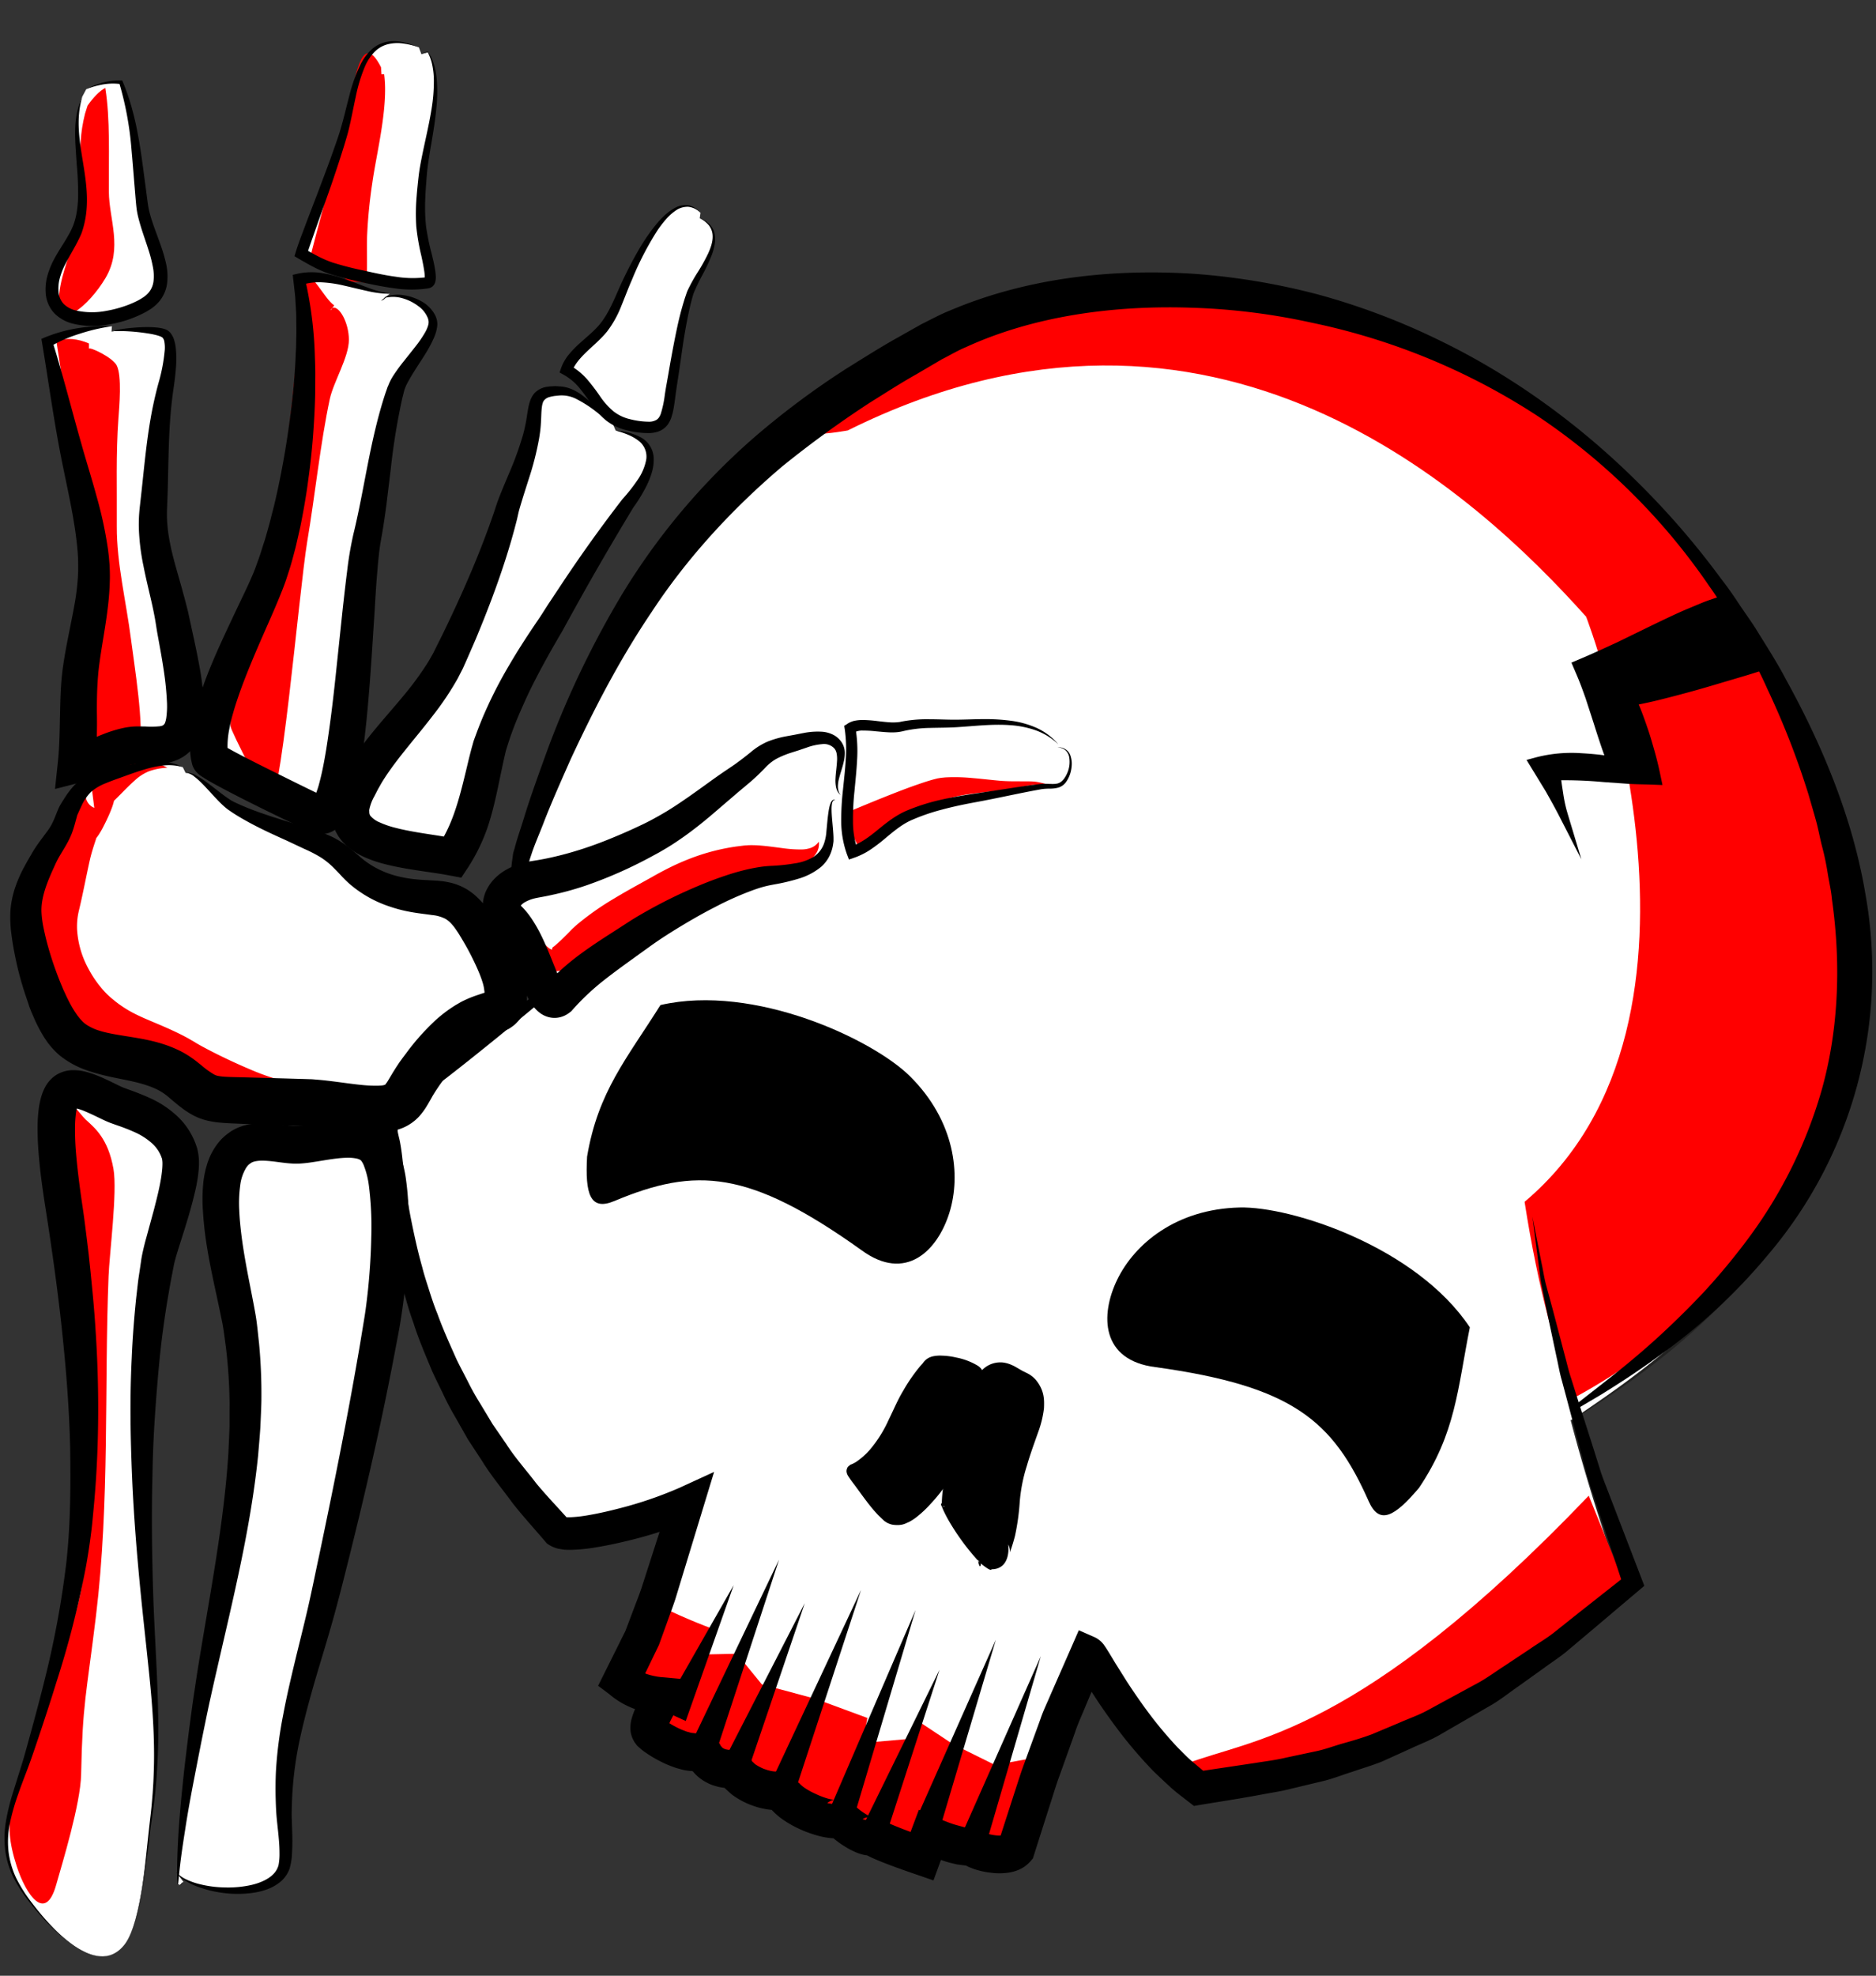
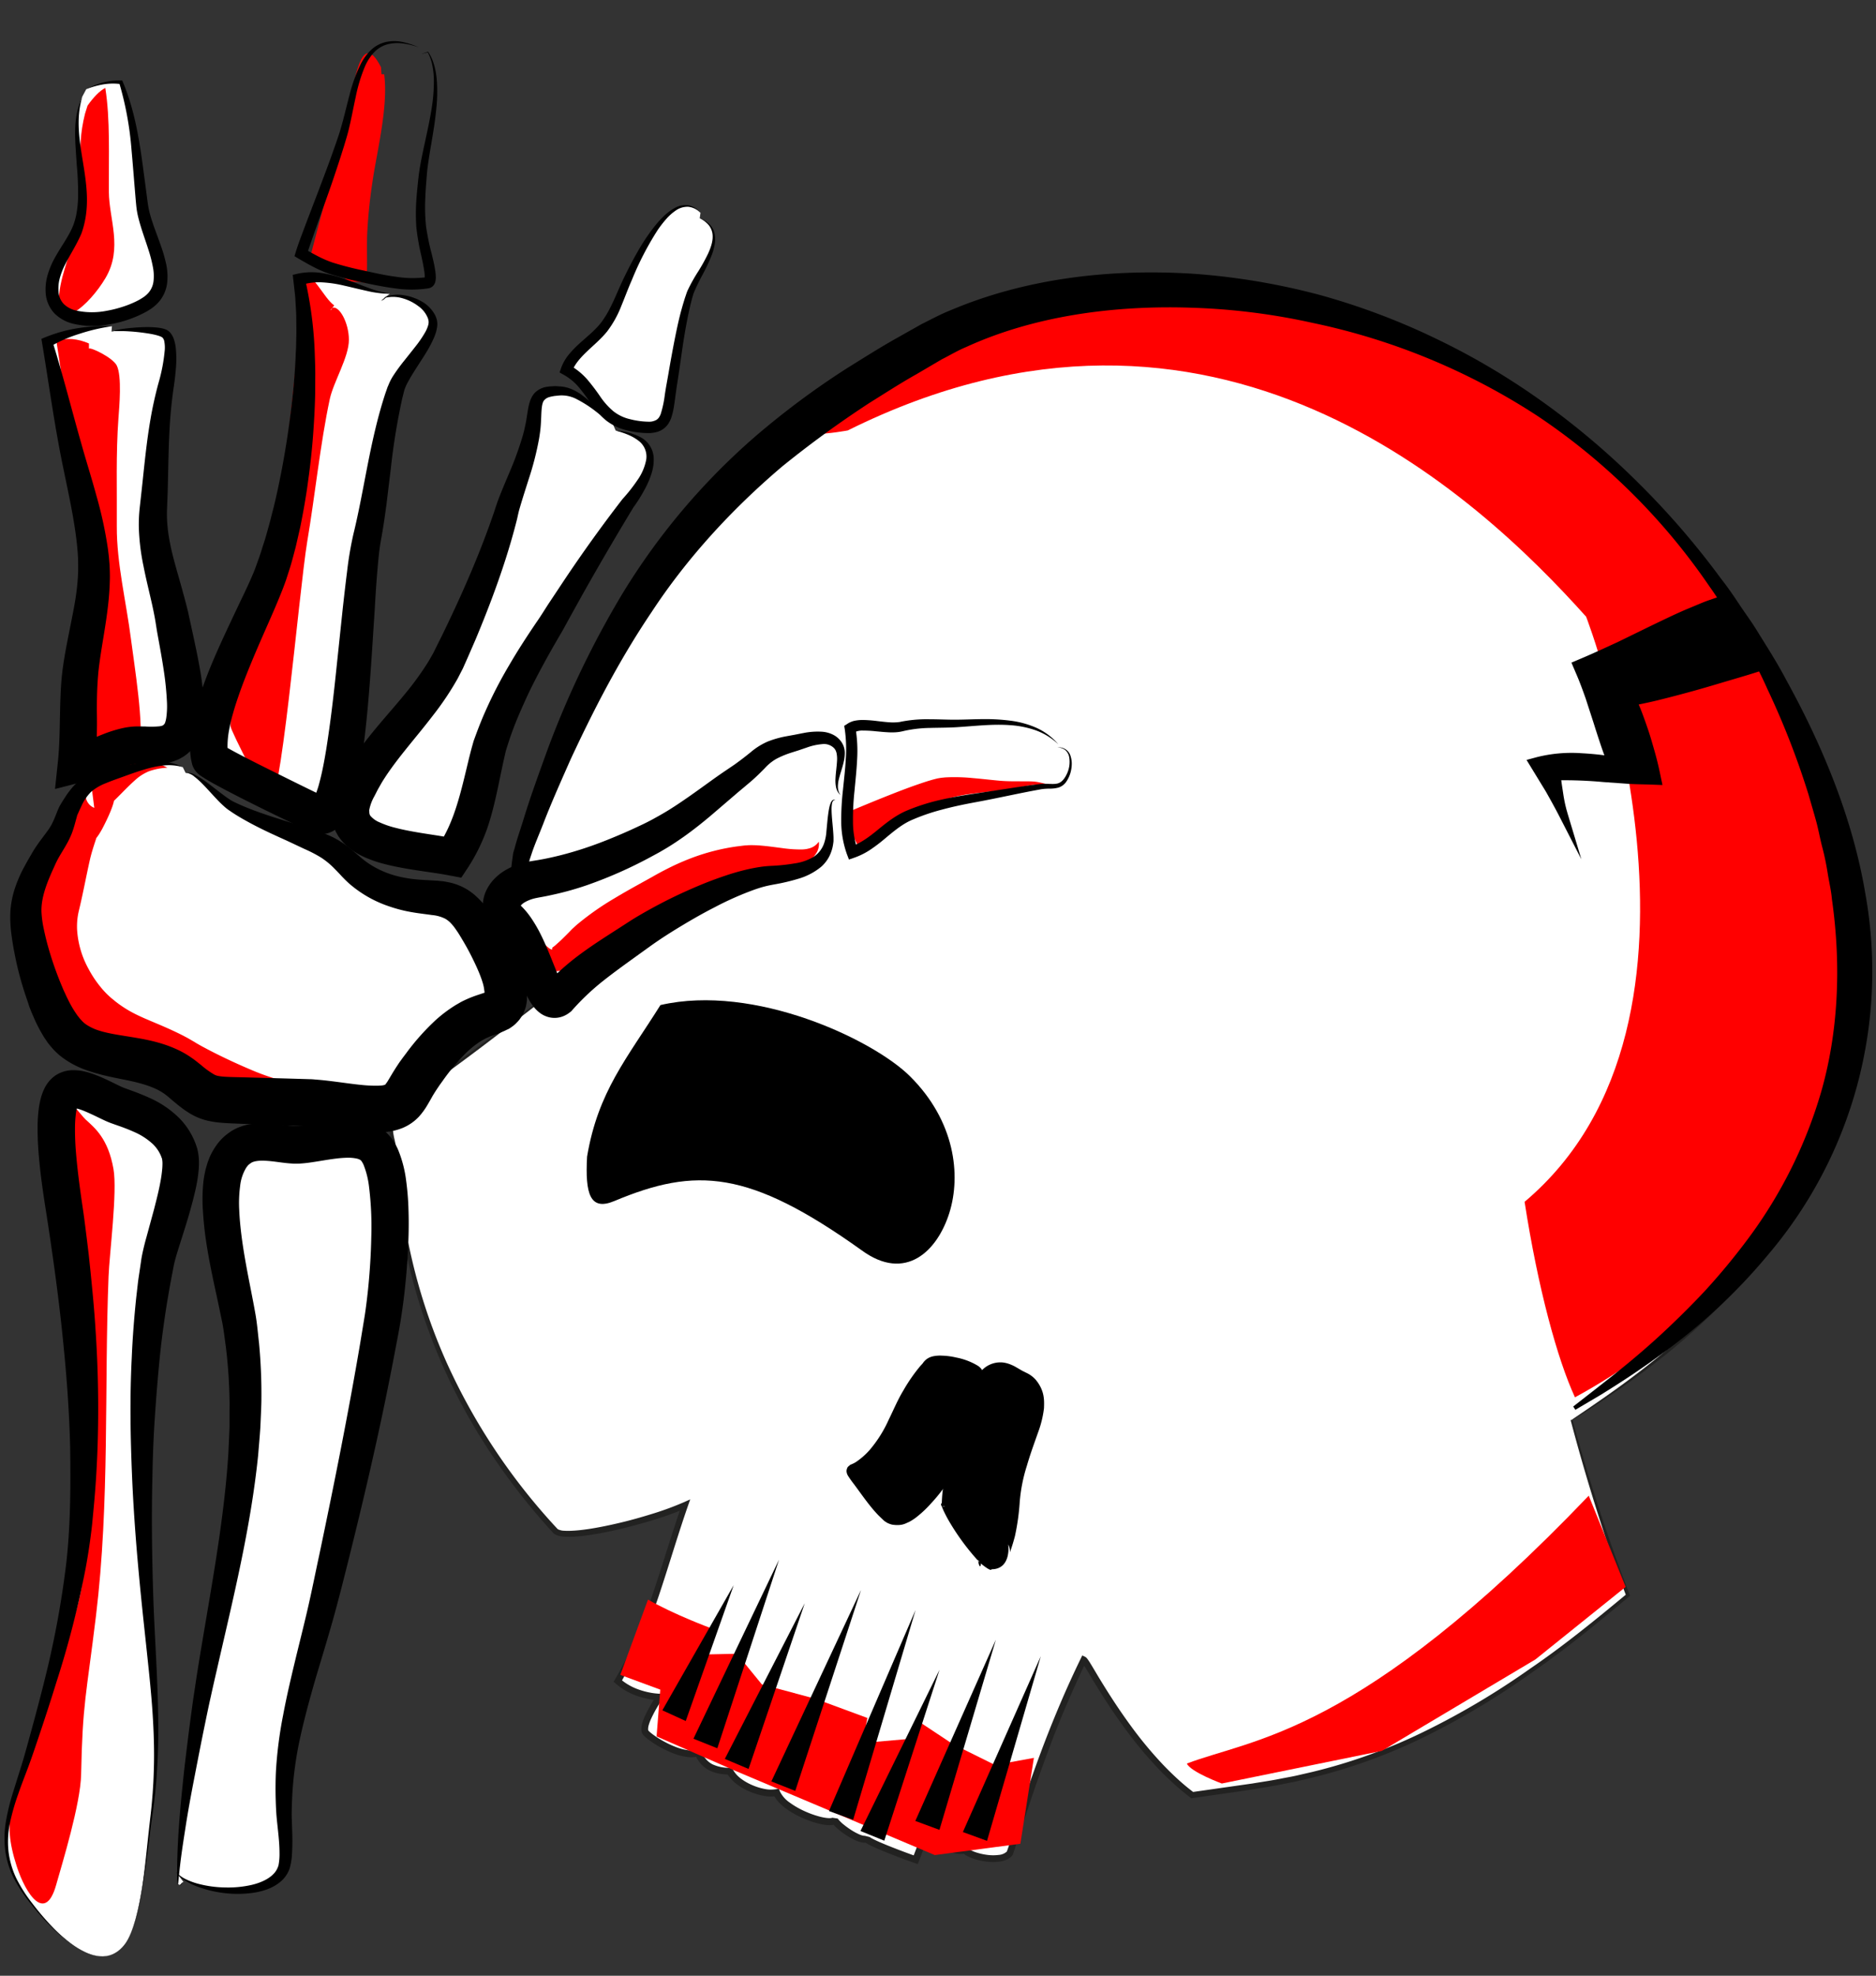
<svg xmlns="http://www.w3.org/2000/svg" id="Vrstva_2" data-name="Vrstva 2" viewBox="0 0 792.73 834.49">
  <rect x="0" y="0" width="792.73" height="834.49" fill="#333333" stroke="none" />
  <defs>
    <style>.cls-1{fill:#fff;}.cls-2{fill:#222221;}.cls-3{fill:red;}</style>
  </defs>
  <title>Kreslicí plátno 1 copy 11</title>
  <path class="cls-1" d="M647.37,519c2.27,27,18.66,98.05,40.52,154.76-90.57,77.6-140.92,77.71-184.11,84.43-26.32-19.72-44.17-56.52-45.86-57.17-17.88,36.7-28.37,74.27-31.27,81.87-3.63,4.42-16.94,1.28-18.82-1.38-4.34,1.24-17.52-4.76-17.52-4.76L387,785.55s-19.62-6.91-20.81-8.86c-2.48,1.44-11.66-4.89-13.47-7.77-2.89,2.5-21.63-4.14-24.53-11.74-5.28,1.17-16.39-2.67-19.76-9-4.78-.14-10.34-.79-13.47-7.79-6.67,2.29-19.21-5.41-21.95-8.38s5.81-15.2,5.81-15.2-10.57-.17-17.73-6.77c13.9-23.71,18.58-46.1,28.37-74.28-15.16,6.79-49.26,15-54.52,11.1-70.5-76.26-66-153.86-68.69-164.55s-.55-13.75,21.85-29.37c11.68-8.15,80.19-59.69,93-73.79" />
  <path class="cls-2" d="M647.37,519c1.36,13.3,4,26.41,6.86,39.46s6.11,26,9.61,38.89,7.31,25.69,11.41,38.39,8.53,25.3,13.35,37.74l.2.51-.41.34c-13.2,11.06-26.49,22-40.69,31.82a326.23,326.23,0,0,1-44.26,26.69,233.46,233.46,0,0,1-48.54,17.87l-6.31,1.49c-2.1.49-4.23.86-6.34,1.29-4.23.89-8.5,1.52-12.75,2.25-8.52,1.32-17,2.43-25.52,3.72l-.54.08-.43-.32q-3.72-2.84-7.19-6t-6.65-6.52a170.24,170.24,0,0,1-12-14.21c-3.73-4.93-7.24-10-10.58-15.22q-2.49-3.9-4.89-7.85l-2.38-4-1.2-1.94-.6-.91c-.1-.13-.21-.31-.29-.39l-.12-.15a.46.46,0,0,0,.29.16l1.69-.67q-4.72,9.86-9,19.92t-8,20.34c-2.54,6.84-4.94,13.72-7.25,20.65l-3.41,10.4c-1.14,3.49-2.2,6.94-3.47,10.48l-.08.21-.15.19a6.69,6.69,0,0,1-2.6,1.84,11.18,11.18,0,0,1-2.79.73,21.59,21.59,0,0,1-5.39,0,28.91,28.91,0,0,1-5.19-1.11,18.5,18.5,0,0,1-2.54-1,10.87,10.87,0,0,1-1.27-.71,4.91,4.91,0,0,1-1.32-1.2l1.58.55a8.82,8.82,0,0,1-1.47.21,11.42,11.42,0,0,1-1.32,0,21.09,21.09,0,0,1-2.46-.36c-1.57-.34-3.08-.78-4.57-1.25-3-1-5.84-2.11-8.71-3.38l2-.81-3.34,8.78-.51,1.34-1.35-.48c-3.59-1.27-7.14-2.58-10.69-4-1.77-.7-3.53-1.41-5.29-2.18-.89-.38-1.76-.78-2.65-1.22-.44-.23-.88-.45-1.34-.72-.22-.14-.46-.28-.71-.46a3.6,3.6,0,0,1-.91-.91l2,.51a3.42,3.42,0,0,1-1.74.41,5.76,5.76,0,0,1-1.31-.18,11.19,11.19,0,0,1-2.16-.75,27.91,27.91,0,0,1-3.74-2,37.27,37.27,0,0,1-3.4-2.47c-.55-.45-1.08-.92-1.6-1.43a10.51,10.51,0,0,1-1.52-1.81l2.24.34a4.13,4.13,0,0,1-.72.46,5.34,5.34,0,0,1-.67.23,6.75,6.75,0,0,1-1.17.19,12.58,12.58,0,0,1-2.06-.07,25,25,0,0,1-3.74-.75,43.43,43.43,0,0,1-7-2.58,37.74,37.74,0,0,1-6.44-3.79,21.72,21.72,0,0,1-2.87-2.58,11.26,11.26,0,0,1-2.25-3.45l1.7.91a16.39,16.39,0,0,1-6.27-.19,27.54,27.54,0,0,1-5.73-1.83,25.4,25.4,0,0,1-5.22-3.06,15.18,15.18,0,0,1-4.14-4.73l1.24.77a28.49,28.49,0,0,1-4.35-.4,14.57,14.57,0,0,1-4.35-1.45A12.3,12.3,0,0,1,296,744.8a16.87,16.87,0,0,1-2.41-3.87l1.78.77a12.06,12.06,0,0,1-5.79.25,25,25,0,0,1-5.22-1.47,41.54,41.54,0,0,1-4.83-2.24,42.31,42.31,0,0,1-4.53-2.78,25.24,25.24,0,0,1-2.15-1.66,4.81,4.81,0,0,1-.53-.49l-.27-.26-.13-.13-.18-.23a3.61,3.61,0,0,1-.71-1.91,8.34,8.34,0,0,1,.39-3.06,20.91,20.91,0,0,1,.95-2.59,59.13,59.13,0,0,1,5.24-9.17l1.12,2.2a31.71,31.71,0,0,1-5-.63,36,36,0,0,1-4.85-1.36,27.42,27.42,0,0,1-4.6-2.14,24.37,24.37,0,0,1-4.14-3l-.84-.73.58-1a159.65,159.65,0,0,0,8.91-17.61c2.62-6,4.91-12.25,7.05-18.51,4.24-12.54,8-25.31,12.37-37.89l1.77,1.63a126.26,126.26,0,0,1-13.38,4.9c-4.51,1.41-9.07,2.65-13.67,3.77s-9.23,2.06-13.94,2.76c-2.35.33-4.72.62-7.14.72a30.46,30.46,0,0,1-3.69-.06,13.44,13.44,0,0,1-1.92-.31,6,6,0,0,1-2.07-.88l-.08,0-.09-.11a276.89,276.89,0,0,1-26.4-33.59l-1.49-2.22-1.42-2.26-2.85-4.53-2.7-4.62c-.9-1.53-1.8-3.07-2.63-4.65l-2.54-4.7-2.41-4.78c-.82-1.58-1.58-3.19-2.32-4.81s-1.52-3.22-2.22-4.86a242.47,242.47,0,0,1-13.75-40.42,261.54,261.54,0,0,1-6.61-42.16c-.31-3.53-.5-7.11-1-10.54l-.25-1.25-.3-1.32a26.21,26.21,0,0,1-.45-2.7,12.13,12.13,0,0,1,.51-5.56,14.15,14.15,0,0,1,2.87-4.75,36.52,36.52,0,0,1,3.86-3.81c2.72-2.34,5.59-4.45,8.46-6.54,11.7-8.08,23.07-16.52,34.43-25.05s22.63-17.14,33.79-25.91c5.56-4.4,11.12-8.81,16.58-13.34a195.83,195.83,0,0,0,15.87-14.18,194,194,0,0,1-15.74,14.33c-5.41,4.59-10.93,9.06-16.46,13.51q-16.62,13.32-33.55,26.24c-11.26,8.63-22.61,17.22-34.19,25.39-2.84,2.11-5.67,4.24-8.32,6.55a36.71,36.71,0,0,0-3.68,3.7,13,13,0,0,0-2.56,4.32,10.66,10.66,0,0,0-.39,4.94,11.12,11.12,0,0,0,.19,1.27c.08.42.14.85.25,1.27l.3,1.28.28,1.36c.51,3.6.7,7.12,1,10.66A260.59,260.59,0,0,0,175,535.77a240.8,240.8,0,0,0,13.86,40A260.34,260.34,0,0,0,235.81,646l-.16-.15a6.52,6.52,0,0,0,2.71.68,28.87,28.87,0,0,0,3.36,0c2.28-.1,4.59-.38,6.88-.71,4.59-.69,9.17-1.66,13.71-2.74s9-2.35,13.5-3.75a127.62,127.62,0,0,0,13.08-4.81l2.77-1.23-1,2.85c-4.35,12.51-8.05,25.26-12.29,37.89-2.14,6.31-4.44,12.59-7.09,18.73a164.3,164.3,0,0,1-9,17.93L262,709a21.34,21.34,0,0,0,3.66,2.65,23.8,23.8,0,0,0,4.16,1.92,30.87,30.87,0,0,0,4.45,1.24,28.9,28.9,0,0,0,4.54.57l2.54.1-1.42,2.1a57.29,57.29,0,0,0-4.95,8.69,19,19,0,0,0-.82,2.24,5.73,5.73,0,0,0-.28,2,.74.74,0,0,0,.14.47,0,0,0,0,0,0,0l.1.1.19.19c.13.12.26.25.42.38.59.51,1.25,1,1.92,1.47a38.24,38.24,0,0,0,4.25,2.59,36.58,36.58,0,0,0,4.5,2.08,22.73,22.73,0,0,0,4.66,1.32,9.37,9.37,0,0,0,4.4-.15l1.22-.41.56,1.19a13.51,13.51,0,0,0,2,3.17,9.32,9.32,0,0,0,2.79,2.25,16.76,16.76,0,0,0,7.44,1.5l.83,0,.41.76a12.34,12.34,0,0,0,3.35,3.78,22.29,22.29,0,0,0,4.62,2.68,24.44,24.44,0,0,0,5.12,1.64,13.62,13.62,0,0,0,5.06.18l1.23-.24.46,1.15a12.33,12.33,0,0,0,4.14,4.72,34.89,34.89,0,0,0,5.93,3.47,40.37,40.37,0,0,0,6.48,2.39,22,22,0,0,0,3.29.66,10.06,10.06,0,0,0,1.53.05,2.73,2.73,0,0,0,.82-.16l2.24.34a14,14,0,0,0,2.49,2.51,35,35,0,0,0,3.12,2.27,24.67,24.67,0,0,0,3.32,1.83,9.24,9.24,0,0,0,1.64.58,3.82,3.82,0,0,0,.88.1l2,.5c-.1-.15,0,0,.12.06s.3.2.48.31c.36.21.75.42,1.15.62.81.41,1.66.79,2.51,1.17,1.7.74,3.44,1.45,5.19,2.14,3.49,1.38,7,2.69,10.57,3.95l-1.86.86,3.36-8.77.56-1.44,1.41.64c2.73,1.21,5.57,2.33,8.4,3.27,1.42.45,2.85.87,4.27,1.18a19.74,19.74,0,0,0,2.08.31,8,8,0,0,0,1,0c.32,0,.52-.09.8-.1l1.21-.06.37.61a2.14,2.14,0,0,0,.56.47,8.62,8.62,0,0,0,.92.52,17.3,17.3,0,0,0,2.16.84,26.11,26.11,0,0,0,4.66,1,18.66,18.66,0,0,0,4.66,0,5.67,5.67,0,0,0,3.57-1.54l-.22.39c1.21-3.33,2.3-6.87,3.44-10.33l3.43-10.43q3.49-10.41,7.32-20.72t8.11-20.43q4.29-10.14,9.09-20l.57-1.19,1.12.52a2.59,2.59,0,0,1,.72.53l.25.29c.18.22.26.36.39.54.25.35.45.68.67,1l1.22,2,2.38,4c1.59,2.62,3.2,5.23,4.85,7.8q4.94,7.74,10.42,15.08a167.48,167.48,0,0,0,11.76,14c2.09,2.22,4.26,4.34,6.5,6.4s4.58,4,7,5.81l-1-.24,25.54-3.64c4.23-.7,8.48-1.3,12.67-2.17,2.1-.41,4.21-.76,6.3-1.24l6.25-1.44A231.17,231.17,0,0,0,602.52,731a323.67,323.67,0,0,0,44.15-26.29c14.19-9.66,27.51-20.54,40.73-31.5l-.22.85c-4.74-12.51-9-25.18-13-37.94s-7.7-25.61-11.07-38.54-6.49-25.93-9.24-39S648.61,532.33,647.37,519Z" />
  <path class="cls-1" d="M664.11,599.89c42.69-28.19,177.41-113.1,93.17-295.19S483.77,101.58,398.58,147.38,265.48,242.59,224.49,357.5c-10.32,26.53,11,59.71,11,59.71" />
  <path class="cls-2" d="M664,599.76c9.7-6.54,19.36-13.14,28.63-20.27a317,317,0,0,0,26.6-22.76c16.8-16.17,31.49-34.62,42.46-55.15a178.36,178.36,0,0,0,20.34-66.24A215.23,215.23,0,0,0,777.32,366a320.82,320.82,0,0,0-23.2-65.86,343.51,343.51,0,0,0-16.51-30.87,316.54,316.54,0,0,0-19.77-28.91c-3.64-4.57-7.11-9.28-11.07-13.58L701,220.22c-.94-1.12-2-2.15-3-3.19l-3.07-3.12-6.15-6.25-6.47-5.9-3.24-3-1.62-1.47-1.68-1.4L669,190.37l-3.38-2.77-3.53-2.6L655,179.8c-1.16-.89-2.39-1.68-3.61-2.47l-3.67-2.41c-2.45-1.57-4.85-3.24-7.35-4.75l-7.56-4.42-3.78-2.21-3.88-2-7.77-4c-1.27-.7-2.63-1.25-3.95-1.88l-4-1.82-4-1.82-2-.91-2-.82L593.36,147c-2.69-1.15-5.48-2-8.22-3s-5.5-2-8.28-2.81l-8.39-2.48c-1.41-.39-2.79-.86-4.21-1.19l-4.25-1c-2.83-.67-5.65-1.43-8.5-2l-8.58-1.68c-2.84-.62-5.73-1-8.61-1.45l-4.33-.64c-1.44-.21-2.87-.46-4.32-.58l-8.7-.9L514.8,129l-2.18-.13-4.36-.25c-5.81-.45-11.63-.38-17.45-.5l-8.72.25c-2.92,0-5.81.3-8.71.53-5.82.34-11.57,1.18-17.34,1.91l-8.58,1.52c-.72.14-1.44.24-2.15.4l-2.12.49-4.25,1A173.48,173.48,0,0,0,406.1,145.4c-2.59,1.32-5.2,2.53-7.76,3.92l-7.64,4.26c-2.55,1.43-5.12,2.81-7.64,4.27l-7.51,4.49c-2.49,1.52-5,3-7.48,4.53l-7.33,4.78L357.08,174l-1.83,1.19-1.78,1.27-7.11,5.08A288.06,288.06,0,0,0,295,228.71a323.91,323.91,0,0,0-38.8,58l-4,7.78c-1.32,2.61-2.73,5.16-3.92,7.83L241,318.21l-6.79,16.16c-1.17,2.68-2.16,5.43-3.21,8.16l-3.12,8.2c-1,2.72-2.12,5.47-3.1,8.19a40.12,40.12,0,0,0-2,8.37,56.52,56.52,0,0,0,.5,17.31A89.56,89.56,0,0,0,228,401.38a104.31,104.31,0,0,0,7.63,15.74l-.25.17a105.42,105.42,0,0,1-8-15.68,90.24,90.24,0,0,1-5.1-16.85,57.89,57.89,0,0,1-.83-17.63,39.63,39.63,0,0,1,2-8.67c1-2.8,2-5.51,3-8.27l3-8.25c1-2.74,2-5.51,3.11-8.21l6.6-16.3,7.2-16.05c1.15-2.7,2.55-5.28,3.85-7.91l4-7.85a325.87,325.87,0,0,1,38.67-58.78c.89-1.17,1.89-2.24,2.88-3.34l2.95-3.28,5.91-6.55,6.28-6.2,3.14-3.09,1.57-1.55c.53-.52,1.1-1,1.64-1.48l6.62-5.83,3.31-2.92c1.1-1,2.29-1.84,3.43-2.77l6.91-5.48c1.16-.9,2.28-1.86,3.48-2.71l3.58-2.57,7.16-5.13,1.79-1.29,1.85-1.2L359,169l7.38-4.82c2.46-1.6,5-3.05,7.52-4.58l7.55-4.53c2.54-1.48,5.12-2.87,7.67-4.31l7.7-4.27c2.59-1.39,5.29-2.63,7.93-4a176.56,176.56,0,0,1,33.49-11.32l4.31-1,2.16-.49c.72-.16,1.45-.26,2.17-.39l8.71-1.5c5.84-.72,11.68-1.55,17.56-1.86,2.93-.22,5.86-.47,8.81-.5l8.82-.22c5.88.14,11.76.1,17.62.62l4.4.3,2.2.15,2.19.25,8.76,1c1.47.13,2.91.4,4.37.62l4.35.7c2.9.46,5.81.88,8.67,1.53l8.63,1.78c2.87.65,5.7,1.43,8.55,2.14l4.27,1.09c1.43.34,2.81.83,4.22,1.24l8.43,2.57c2.8.88,5.54,1.94,8.31,2.91s5.55,1.9,8.24,3.08l8.14,3.36,2,.83,2,.94,4,1.87,4,1.87c1.32.64,2.67,1.21,4,1.93l7.77,4.13,3.88,2.08,3.77,2.26,7.55,4.52c2.5,1.53,4.89,3.23,7.34,4.84l3.65,2.45c1.22.81,2.45,1.62,3.61,2.52l7.06,5.24,3.53,2.62,3.38,2.8a309.16,309.16,0,0,1,49,50.2,325.74,325.74,0,0,1,20,28.9,345.15,345.15,0,0,1,17,30.8c10.26,21.08,18.72,43.13,24.12,66,.8,2.83,1.23,5.75,1.8,8.63l1.62,8.67,1.09,8.76.54,4.38.13,1.1.07,1.1.13,2.2.51,8.82c.13,1.47.07,2.94.07,4.42l0,4.41c.14,5.9-.58,11.77-1,17.64a180.76,180.76,0,0,1-20.93,67.06l-4.35,7.68c-1.56,2.49-3.17,5-4.75,7.43-.78,1.26-1.64,2.45-2.5,3.64L749.58,525c-1.66,2.42-3.53,4.69-5.35,7a242.68,242.68,0,0,1-23.89,25.86C703.25,574,684,587.53,664.19,600Z" />
  <path class="cls-3" d="M358.24,181.8c154.85-77,265.86,27.17,312,78.67,0,0,65.73,169.84-26,247.13,5.67,36.58,13.83,66.41,21.28,82.57,35.87-19.34,116.14-75.95,121.68-179.28C778.45,310,722.28,233.68,675.78,193.54s-145.65-88.2-209.3-71.45-115.69,43.55-127.42,54.55S358.24,181.8,358.24,181.8Z" />
  <path class="cls-3" d="M273.82,675.61c11.07,6.34,26.25,11.94,26.25,11.94L294,698.86l17.37-.37,10.56,12.93,22.66,6.09,21.93,8.09-2,10.56,19.79-1.72,2.93-8,15.4,10.2,17.82,8.82,16.43-3-5.72,36.28L395,783.51l-84.55-35.69-33-14.43L279,713.63l-16.87-6.22Z" />
  <path class="cls-3" d="M671.35,631.72C574.41,733,529.27,734.24,501.52,744.86c1.66,3.59,14.77,8.43,14.77,8.43l67.65-13.79,64.89-38.63,38.11-30.63Z" />
-   <path d="M647.52,513.88l3.9,19.72c.72,3.28,1.15,6.61,2.09,9.83l2.63,9.69,5.08,19.35c.9,3.21,1.58,6.47,2.67,9.63l3,9.56L673,610.75l3,9.53c.93,3.21,2.24,6.28,3.41,9.4L693.76,667l1.07,2.79-2.19,1.85-19.89,16.82-10,8.42c-3.29,2.84-7,5.16-10.51,7.76l-10.65,7.62c-3.59,2.49-7,5.2-10.75,7.5l-22.8,13.18c-3.83,2.16-8,3.72-12,5.61L584,744c-4.09,1.65-8.36,2.87-12.54,4.33-4.22,1.3-8.35,3-12.66,4l-12.89,3.08c-4.29,1.14-8.59,1.74-12.89,2.56-8.66,1.62-17,2.9-25.51,4.28l-3,.51-2.26-1.76c-2.59-2-5.3-4-7.7-6.2s-4.79-4.44-7.13-6.7a192.46,192.46,0,0,1-12.68-14.51q-5.88-7.56-11.13-15.45l-5.13-7.9L456,706.26l-1.17-1.82-.43-.61-.1-.16s-.07-.1,0,0a6.75,6.75,0,0,0,.44.52,5.32,5.32,0,0,0,2.42,1.43l9.46-3.86-8.34,19.9c-1.36,3.34-2.9,6.58-4,10l-3.65,10.21-3.66,10.19c-1.18,3.43-2.23,6.91-3.35,10.37l-6.76,21.24-.4,1.26-.85,1a15.13,15.13,0,0,1-2.55,2.36,14.29,14.29,0,0,1-2.54,1.42,16.14,16.14,0,0,1-2.3.79,20.64,20.64,0,0,1-2.09.44A26.8,26.8,0,0,1,419,791a35.78,35.78,0,0,1-6.42-1.28,28.45,28.45,0,0,1-3.42-1.29,16.08,16.08,0,0,1-2.12-1.18,14.07,14.07,0,0,1-1.3-.94,15.57,15.57,0,0,1-1.72-1.82l8.74,2.94a22.85,22.85,0,0,1-2.65.4,12.84,12.84,0,0,1-2.42.06l-3.33-.43c-1.81-.43-3.68-.85-5.27-1.39s-3.22-1.07-4.8-1.63-3-1.18-4.67-1.88L400.38,778l-3.23,8.84-2.7,7.38L387,791.65c-3.7-1.26-7.3-2.54-11-3.92-1.83-.7-3.67-1.41-5.58-2.23-.9-.35-1.95-.83-3.06-1.38-.65-.35-.82-.36-1.85-1a15.52,15.52,0,0,1-3.75-3.42l11,2.66a11.46,11.46,0,0,1-2.94,1.12,10.58,10.58,0,0,1-2.08.21,12.21,12.21,0,0,1-2.85-.3,20.41,20.41,0,0,1-3.34-1.1,34.13,34.13,0,0,1-4.69-2.49,39.82,39.82,0,0,1-4.08-2.89,24.54,24.54,0,0,1-2.07-1.81c-.34-.32-.74-.74-1.15-1.19a18.51,18.51,0,0,1-1.37-1.79l12.26,1.7a11.82,11.82,0,0,1-4,2.12,14.94,14.94,0,0,1-5.68.37,30.7,30.7,0,0,1-4.78-.89,49,49,0,0,1-8.11-2.9,45.62,45.62,0,0,1-7.65-4.41,29.91,29.91,0,0,1-3.84-3.38,25.68,25.68,0,0,1-1.89-2.36,22.53,22.53,0,0,1-1.71-3.16l9.33,4.9a23.53,23.53,0,0,1-4.92.38,25.14,25.14,0,0,1-4.05-.47,28.54,28.54,0,0,1-3.67-.92,35.25,35.25,0,0,1-3.48-1.27,34.88,34.88,0,0,1-6.65-3.81c-1.08-.92-2.14-1.89-3.17-2.87a41.13,41.13,0,0,1-2.83-3.92l6.88,4.19a37.65,37.65,0,0,1-5.33-.47,19.11,19.11,0,0,1-3.08-.75,15.65,15.65,0,0,1-3.18-1.32,18,18,0,0,1-5.56-4.37,17.1,17.1,0,0,1-2-2.68l-1.52-2.74,9.91,4.18a35,35,0,0,1-4.91.86,31.63,31.63,0,0,1-4-.28,18.89,18.89,0,0,1-3.46-.75,23.94,23.94,0,0,1-3.13-1,44.19,44.19,0,0,1-5.61-2.53,46.27,46.27,0,0,1-5.26-3.15,23.5,23.5,0,0,1-2.81-2.16l-.78-.7-.39-.36L269,737l-1-1.32,0,0,0-.07-.4-.7a11.76,11.76,0,0,1-1.1-3.38,14.13,14.13,0,0,1,.48-5.85,31,31,0,0,1,1.2-3.41,51,51,0,0,1,2.73-5.44c1-1.71,1.9-3.22,3.06-5l6.46,12.31a30.84,30.84,0,0,1-3.28-.25c-1-.12-2-.26-2.95-.47a40.43,40.43,0,0,1-5.8-1.55,33.59,33.59,0,0,1-5.68-2.61,34.46,34.46,0,0,1-5.33-3.77l-4.65-3.47,3.09-6.21,8.47-17,3.4-9c1.12-3,2.33-6,3.38-9.09l12.24-38,9.92,8.89a179,179,0,0,1-28.08,9.18c-4.74,1.14-9.51,2.17-14.47,2.93a68.2,68.2,0,0,1-7.76.81,36.14,36.14,0,0,1-4.4,0c-.86-.09-1.89-.28-2.81-.46a13.83,13.83,0,0,1-4.06-1.79l-.52-.33-.41-.48c-4.71-5.56-9.65-10.92-14.15-16.64-4.28-5.9-9-11.46-12.82-17.69l-6-9.15-5.4-9.51a107,107,0,0,1-5.09-9.66c-1.57-3.28-3.23-6.53-4.72-9.84-2.8-6.73-5.69-13.41-7.88-20.36-1.25-3.42-2.31-6.89-3.27-10.4s-2-7-2.8-10.53c-1.73-7.05-3.13-14.18-4.2-21.34s-1.83-14.37-2.45-21.52c-.29-3.47-.5-7.35-.91-10.19-.23-1.83-.71-3.35-.94-5.39-.07-1.19-.11-2.39-.11-3.58a30.12,30.12,0,0,1,.78-3.58,24.46,24.46,0,0,1,7.67-9.84c2.85-2.56,5.82-4.53,8.73-6.73,11.83-8.08,23.22-16.34,34.66-24.82s22.78-17,34.05-25.69c5.57-4.4,11.28-8.65,16.79-13.13l8.26-6.75,7.88-7.18-7.41,7.69-7.83,7.28c-5.24,4.83-10.63,9.49-16,14.19q-16.29,13.82-32.84,27.34c-11,9-22.23,18-33.51,26.53-2.66,2.21-5.53,4.34-7.86,6.67a17.7,17.7,0,0,0-5.16,6.86c0,.56-.21,1.08-.28,1.64a14.91,14.91,0,0,1,.14,1.75c.22,1.48.81,3.38,1.08,5.08.76,4.17,1,7.41,1.41,11,.86,7,1.73,13.94,3.1,20.79s2.85,13.66,4.75,20.37c.84,3.38,1.95,6.68,3,10s2.15,6.61,3.47,9.83c2.35,6.55,5.25,12.87,8.07,19.22,1.51,3.12,3.17,6.18,4.75,9.27a99.75,99.75,0,0,0,5.07,9.09l5.37,8.92L214,610c3.75,5.85,8.43,11,12.63,16.55,4.43,5.34,9.28,10.34,13.88,15.53l-.92-.82a1.36,1.36,0,0,0-.51-.41c-.19-.09-.52-.1-.28-.1a6.83,6.83,0,0,1,.68.08c.85,0,1.6,0,2.66-.07a55.59,55.59,0,0,0,6.28-.77c4.34-.73,8.77-1.74,13.17-2.88a166,166,0,0,0,25.46-8.69l14.7-6.74L297,637.27l-11.63,38.16c-1.05,3.22-2.3,6.45-3.44,9.68l-3.5,9.69-9.1,18.82-1.56-9.68a21.09,21.09,0,0,0,2.6,1.76,17.16,17.16,0,0,0,3.12,1.41A25,25,0,0,0,277,708a16.52,16.52,0,0,0,1.83.28c.55.1,1.34.12,1.55.14l13.79,1.29-7.33,11c-.75,1.13-1.62,2.55-2.34,3.83a35.84,35.84,0,0,0-1.88,3.79,11.78,11.78,0,0,0-.51,1.44c-.14.17,0,.85-.12-.77a4.78,4.78,0,0,0-.87-2.12c-.07-.08.17.3.24.42l0,.07,0,0h0c-.44-.57,1,1.29-1-1.28l.05,0,.09.06.2.15a9.76,9.76,0,0,0,1.29.95,31.73,31.73,0,0,0,3.59,2.12,27.56,27.56,0,0,0,3.78,1.68,9,9,0,0,0,1.78.56,6.31,6.31,0,0,0,1.56.35c.37,0,.9.13,1.13.12.06-.11.08-.1.18,0l9.91,4.18a5.51,5.51,0,0,1,.52.88c.14.37.36.41.49.65a2.25,2.25,0,0,0,.93.73,2,2,0,0,0,.65.27,5.3,5.3,0,0,0,1,.22,22,22,0,0,0,3,.22l1.3,0,5.59,4.15a2,2,0,0,1,.54.69,9.68,9.68,0,0,1,1.07,1,19.9,19.9,0,0,0,3.28,1.82c.59.3,1.27.43,1.89.68a15,15,0,0,0,1.87.46,9.51,9.51,0,0,0,1.62.19c.6.09.46-.11.76,0l9.33,4.9c.09,0,0-.11,0,0s.16.24.37.44a15.13,15.13,0,0,0,1.57,1.35,29.11,29.11,0,0,0,4.82,2.7A32.91,32.91,0,0,0,350,759.7a14.65,14.65,0,0,0,2.28.43c.35.06.34,0,.37,0a1.59,1.59,0,0,0-.68.13,5.28,5.28,0,0,0-2.37,1.35l12.26,1.7c0-.11-.26-.34-.12-.21a1.93,1.93,0,0,0,.26.26,11.9,11.9,0,0,0,1,.85,24.81,24.81,0,0,0,2.5,1.78,19.83,19.83,0,0,0,2.42,1.33,3.57,3.57,0,0,1,.49.19c-.31-.08-.05,0-.85-.08a4.72,4.72,0,0,0-1.08.14,5.23,5.23,0,0,0-2,.79l11,2.65a3.26,3.26,0,0,0-1.46-1.72l.66.31a22.45,22.45,0,0,0,2.12,1c1.56.68,3.25,1.34,4.95,2,3.41,1.3,6.94,2.58,10.4,3.77L382,781.23l3.28-8.83,3-8,7.81,3.43c1.17.51,2.56,1.06,3.85,1.57s2.64,1,3.89,1.35,2.45.67,3.61,1c.42,0,.83.1,1.24.18s-.11-.07-.14,0a.67.67,0,0,0-.36.19l8.74,2.95a3.83,3.83,0,0,0-.83-.92,2.28,2.28,0,0,0-.27-.22c-.26-.12.09,0,.09.05a10.37,10.37,0,0,0,1.3.48,19.58,19.58,0,0,0,3.47.71,11.56,11.56,0,0,0,3,0c.22,0,.24-.06.38-.07s0,0,.08,0-.26.08-.33.2a2.28,2.28,0,0,0-.67.68l-1.25,2.22,6.65-20.62c1.16-3.52,2.24-7,3.47-10.54l3.81-10.47,3.82-10.47c1.17-3.52,2.85-6.88,4.29-10.32l9-20.5,2.94-6.73,6.52,2.87a10.35,10.35,0,0,1,3.22,2.26l.64.73.15.21.22.32.88,1.29,1.3,2.08,2.41,4,4.81,7.67q4.89,7.56,10.26,14.68a170.62,170.62,0,0,0,11.42,13.48c2.06,2,4.07,4.18,6.25,6s4.38,3.69,6.59,5.49l-5.3-1.26,25.55-3.82c4.18-.69,8.45-1.18,12.51-2.17l12.33-2.62c4.13-.8,8-2.33,12.07-3.47s8.06-2.32,12-3.79l11.62-4.88c3.84-1.71,7.84-3.07,11.56-5.06l22.29-12.1c3.68-2.09,7.12-4.64,10.69-6.93l10.63-7.06c3.49-2.43,7.2-4.55,10.53-7.23L667,681.29l20.15-15.88-1.11,4.64L673.39,631.7c-1-3.2-2.2-6.36-3-9.63l-2.6-9.74-5.19-19.47L660,583.14c-.95-3.21-1.48-6.57-2.23-9.84l-4.18-19.72-2-9.86c-.74-3.27-1-6.62-1.46-9.93Z" />
  <path d="M664.78,594.06l10-7.79c6.47-5.08,16.05-12.43,27.26-22.78,5.59-5.18,11.62-11.06,17.88-17.7a277.07,277.07,0,0,0,18.78-22.64,195,195,0,0,0,30.88-62.06c7-24.4,8.66-52.33,4.52-81.32-.31-3.65-1.2-7.26-1.78-10.93s-1.32-7.35-2.29-11-1.6-7.42-2.62-11.12-2.13-7.41-3.2-11.15A339.64,339.64,0,0,0,746.83,291c-3.35-7.62-7.31-14.68-11.16-22-2-3.62-4.2-7.16-6.38-10.71s-4.42-7.12-6.88-10.53a268.69,268.69,0,0,0-72.6-72,277.65,277.65,0,0,0-95.37-39.43,274.15,274.15,0,0,0-50.6-6.35c-33.59-1.17-67.25,3.6-95.69,16.64-3.57,1.48-7,3.56-10.23,5.17L387.36,158c-7.12,4-13.51,8.17-20.14,12.29A445.7,445.7,0,0,0,330.55,197c-22.4,19-41,39.86-55.17,61.46-14.44,21.4-25.17,42.81-34.16,62.05-4.3,9.72-8.36,18.82-11.67,27.44-1.64,4.24-3.51,8.48-4.77,12.23l-1,3c-.18.89-.37,1.76-.55,2.62a35.85,35.85,0,0,0-.76,5.36c-.91,14.57,3.61,26.23,6.42,33.7a88.22,88.22,0,0,0,5.27,11.33l-1.36.9a89.86,89.86,0,0,1-6.72-10.92,100,100,0,0,1-6.16-14.21,68.66,68.66,0,0,1-3.95-21,42.13,42.13,0,0,1,.31-6.43c.16-1.14.31-2.29.46-3.45s.52-2,.79-3.08c1.16-4.4,2.64-8.42,4-12.94,2.74-8.92,6.22-18.43,9.9-28.61a393.34,393.34,0,0,1,31.68-65.86A281.94,281.94,0,0,1,319.55,184a344.43,344.43,0,0,1,38.23-28.39c6.85-4.25,14-8.8,21-12.72l10.64-6c4.1-2,7.79-4.07,11.88-5.69,32.09-13.67,67.9-17.83,103.31-15.55a287.12,287.12,0,0,1,52.73,8.83,291.44,291.44,0,0,1,50.18,18.91c32.24,15.5,61.23,36.92,85.86,61.63a340.79,340.79,0,0,1,33.81,39.32c2.65,3.38,5.1,6.87,7.44,10.43s4.9,7,7.15,10.55c4.46,7.23,9.12,14.41,12.91,21.67,16.1,29.15,28.43,59.77,33.56,90.6a184.72,184.72,0,0,1-41,152.21,241,241,0,0,1-40.85,38.91C694,578.11,683.67,584.62,676.62,589l-10.92,6.45Z" />
  <polygon points="279.89 722.37 310.03 669.51 289.77 726.89 279.89 722.37" />
  <polygon points="293.03 734.36 329.19 658.74 303.12 738.4 293.03 734.36" />
  <polygon points="306.29 742.9 340.06 677.13 316.31 747.13 306.29 742.9" />
  <polygon points="325.95 752.41 363.84 671.52 336.05 756.41 325.95 752.41" />
  <polygon points="350.3 764.91 386.88 680.01 360.51 768.62 350.3 764.91" />
  <polygon points="363.6 773.35 397 705.26 373.67 777.43 363.6 773.35" />
  <polygon points="386.79 769.1 420.82 692.53 396.98 772.86 386.79 769.1" />
  <polygon points="406.88 773.78 439.8 699.53 417.08 777.51 406.88 773.78" />
  <path d="M414.29,584.39c4.41-11.09-18-6.21-18.81-4.87-7.05,11-25.42,37.13-34.84,41.64-.95.46,11.76,11.23,17.37,15.37S410.44,594.1,414.29,584.39Z" />
  <path d="M413.52,584.13a9.76,9.76,0,0,0,.43-1.68,2.36,2.36,0,0,0-2.13-2.81c-1.81-.37-4.44.39-7.14,1.74-1.36.66-2.77,1.51-4.12,2.31a15.43,15.43,0,0,0-1.74,1.25c0,.08-.15.17,0,.18a1.29,1.29,0,0,0,.5-.21l.18-.11a6,6,0,0,0,.83-.69,5,5,0,0,0,.69-.83c.16-.25,0,0,.05-.06l-.62,1.34a52.87,52.87,0,0,1-7.15,10.83,86,86,0,0,1-10.57,10.11c-3.94,3.28-7.93,6.65-11.7,10.36-1.94,1.83-3.78,3.75-6,5.57a14.76,14.76,0,0,1-1.75,1.37l-1,.65-.24.17-.12.09-.06,0c2.19-1.85.59-.48,1.07-.87a2.88,2.88,0,0,0,.54-1.72,3.08,3.08,0,0,0-.23-1c-.06-.15-.11-.22-.07-.19.45.34,1.77,1.23,2.76,1.85,4.41,2.65,9.4,4.81,13.72,7.32l1.59.93.78.43.19.1.1.06c-1.5-1-.39-.26-.71-.47l.06,0s.37.19,0,0a5.45,5.45,0,0,0-1.63-.62c-3-.41-3.13.27-3.36.16s.05-.16.27-.43c.94-1.1,2.29-3,3.51-4.78,2.42-3.74,4.9-7.57,7.48-11.06a86.67,86.67,0,0,1,7.82-9.69c2.75-2.84,5.69-5.24,8.14-7.48a51.57,51.57,0,0,0,5.9-6.11,29.26,29.26,0,0,0,2.92-4.42l.8-1.66Zm1.52.57-.69,1.79c-.46,1.16-1.1,2.86-1.79,5.11s-1.31,5.09-1.95,8.43a89.43,89.43,0,0,1-2.6,11.06,59.56,59.56,0,0,1-5.61,11.82,67.36,67.36,0,0,1-8.91,12,47.11,47.11,0,0,1-6.62,6.18,21.77,21.77,0,0,1-2.82,1.77c-1.33.48-2.75,1.73-7,1.1a9,9,0,0,1-2.09-.75,3.09,3.09,0,0,1-.43-.25l-.86-.57-.1-.09-.19-.18-.76-.72L371.17,640c-3.75-3.89-6.81-8.43-10.11-12.87-.9-1.18-1.55-2-2.7-3.78a4.2,4.2,0,0,1-.32-.61c0-.19-.13,0-.32-1.21a3.29,3.29,0,0,1,.54-1.94c.51-.43-1.08.89,1.14-1l.05,0,.09,0,.18-.08.73-.33a9.36,9.36,0,0,0,1.48-.84,30.32,30.32,0,0,0,5.51-4.87,53,53,0,0,0,8-12.63c2.16-4.42,4-8.81,6.31-12.59A70.62,70.62,0,0,1,388.85,577l1-1.1.15-.21a7.52,7.52,0,0,1,.83-1,7.07,7.07,0,0,1,.95-.8l.34-.2a5.23,5.23,0,0,1,1.13-.54,8.1,8.1,0,0,1,1.31-.36,14.62,14.62,0,0,1,3.57-.21,29.85,29.85,0,0,1,5.91.78,27.88,27.88,0,0,1,9.12,3.46,5.82,5.82,0,0,1,2.42,3.08,5.6,5.6,0,0,1,.08,2.74,8.66,8.66,0,0,1-.57,1.93Z" />
  <path d="M398.68,635.54c-2.17-1.74,21.12,20.23,21,20.19-1.37-.65,10.43-30.66,12.8-40.83s5.32-25.64-2-28.33-8.82-6-12,2.49S398.68,635.54,398.68,635.54Z" />
  <path d="M398.25,636.23l-.13,0h0s0,0,.16.09a.79.79,0,0,0,.34.06.91.91,0,0,0,.81-.58c.12-.7-.08-.67-.08-.76s0,0,0-.07a1.26,1.26,0,0,1,.16,0l1.4.55c1.2.51,3,1.28,5.08,2.4a102.17,102.17,0,0,1,16.25,10.64l1.17,1c.5.43.55.41,1.44,1.24.44-5.37,4.94,12-5.86,12-.26,1.32-5.26-3.1-4.81-2.62l-.05-.07-.43-.62a7.78,7.78,0,0,1-.76-1.56,8.26,8.26,0,0,1-.46-3l0-.53a14.31,14.31,0,0,1,.21-1.55l.42-2a41.4,41.4,0,0,1,2.17-6.65c1.78-4.29,4.56-8.38,7.31-12.65a48.75,48.75,0,0,0,6.58-13.74,42.36,42.36,0,0,0,1.16-15.25A31.25,31.25,0,0,0,429,595.6c-.48-2-1.73-3.43-1.58-2.66a1.21,1.21,0,0,0,.38.51.34.34,0,0,0,.12.09l-.52-.16-.93-.27-4-1.4c-.46-.15-.94-.27-.76-.14a1.82,1.82,0,0,0,.69.18,5.48,5.48,0,0,0,2.09-.17,5.83,5.83,0,0,0,1.95-1,4.36,4.36,0,0,0,.71-.6c.22-.23.14,0,.07.18l-.35,1.14-.2.67-.38,1c-.43,1.13-.86,2.26-1.29,3.37-.89,2.21-1.84,4.34-2.82,6.38-2,4.14-4.29,7.93-6.31,11.43a137.41,137.41,0,0,1-11.33,16,60,60,0,0,1-5.17,5.65l-.55.5Zm-.28-1.42a65.45,65.45,0,0,1,.63-7.22,153.2,153.2,0,0,1,3.93-19.06c1.11-3.78,2.26-7.86,3.77-12.06.75-2.15,1.56-4.33,2.46-6.53.48-1.09,1-2.2,1.44-3.31l.78-1.7c.28-.65.72-1.49,1.12-2.25a19.57,19.57,0,0,1,2-3,14.28,14.28,0,0,1,2-2,10.82,10.82,0,0,1,7.56-2.23,12,12,0,0,1,2.54.56,17,17,0,0,1,2.78,1.22l3,1.74,2.26,1.12a12,12,0,0,1,3.51,2.78c3.76,4.62,3.5,8.7,3.4,11.88a43.77,43.77,0,0,1-2,8.84c-1.91,5.45-3.73,10.3-5.25,15.55a68,68,0,0,0-3,15.22,97,97,0,0,1-2,14.33c-.55,2.14-1.18,4.21-1.79,5.94l-.34,1.09s-.08.3,0,0v-.14a6.87,6.87,0,0,0-.45-2.65,6.2,6.2,0,0,0-.74-1.37l-.39-.48,0,0,.05.09c.48.53-4.53-3.92-4.82-2.61-10.83,0-6.35,17.34-5.94,11.94.15.12-.53-.6-.77-.87l-1-1.1a99.67,99.67,0,0,1-11.48-15.71,55.83,55.83,0,0,1-2.62-5c-.27-.63-.47-1.12-.61-1.45l-.11-.26a1.75,1.75,0,0,0-.11-.2c0-.1-.2-.07-.08-.77A.86.86,0,0,1,398,634.81Z" />
  <path d="M745.86,282.15c-17.16,2.72-44.44,9.48-61.6,12.19,1.67-3.38,9.78,21,13.06,32.83-6.92.72-31.53.21-39.73.67.53-.95.94,8,2.94,15.86-3.59-8.18-6.46-12.95-10.57-20.87,13.84-3.12,30.85,2,35.76,1.67-5.25-11.23-8.85-30.34-14-41.66,18.67-7.56,38.33-20.35,57-27.86C731.23,263.68,743.36,273.44,745.86,282.15Z" />
  <path d="M746,282.69c-5,1.72-10.06,3.18-15.11,4.67s-10,3-15,4.38-10.14,2.75-15.24,4S690.2,298,685,299.05l-9.5,1.91,4.48-8.73a6.44,6.44,0,0,1,1.36-1.76,5.29,5.29,0,0,1,7.12.38,10,10,0,0,1,1.43,1.76,24.64,24.64,0,0,1,1.4,2.47c.75,1.53,1.4,3,2,4.45,1.15,2.93,2.17,5.84,3.16,8.75s1.82,5.87,2.66,8.81,1.59,5.92,2.24,9l1.15,5.47-4.75-.18c-3.46-.12-7-.12-10.32-.37l-10-.71a182.75,182.75,0,0,0-19.79-.73l-3.07.07,1.52-2.58a2.05,2.05,0,0,1,.47-.55,1.92,1.92,0,0,1,1.8-.21,2,2,0,0,1,.7.6,1.83,1.83,0,0,1,.16.27,2.54,2.54,0,0,1,.2.55l.13.64.16,1.07.28,2.05.61,4a58.91,58.91,0,0,0,1.71,7.81l5.91,19.63-9.44-18.41c-1.77-3.44-3.66-6.81-5.54-10.16l-6.11-10-2.07-3.39,4.17-1.12a59.88,59.88,0,0,1,19-1.71c3.12.17,6.21.43,9.22.82l4.41.53,2,.19a14,14,0,0,0,1.44,0l-4.12,7a110.22,110.22,0,0,1-4.34-10.77c-1.22-3.57-2.36-7.1-3.46-10.61l-3.35-10.32c-1.19-3.36-2.37-6.6-3.67-9.64l-2.33-5.46,5.43-2.31c4.68-2,9.32-4.17,14.05-6.34l14.14-6.9c4.79-2.29,9.57-4.64,14.51-6.77l7.46-3.11c2.53-1,5.13-1.81,7.68-2.71l4-1.43.75,3.78c.82,4.1,4,8.68,6.94,13.13s6.23,9.24,7.25,14.88l.09.51Zm-1-1a31.65,31.65,0,0,0-4-5.82c-1.71-2-3.57-3.9-5.46-5.84s-3.71-4-5.5-6.21a28.37,28.37,0,0,1-4.69-7.84l4.8,2.35c-4.59,2.4-9.17,4.8-13.71,7.38l-13.66,7.87c-4.56,2.72-9.28,5.19-14,7.75-2.41,1.22-4.8,2.49-7.25,3.64l-7.54,3.26,3.1-7.76a91.93,91.93,0,0,1,3.93,11l2.94,10.74q1.39,5.31,2.88,10.45a102.37,102.37,0,0,0,3.41,9.8l2.77,6.79-6.9.18a18,18,0,0,1-3-.18l-2.42-.38-4.49-.84c-2.92-.54-5.77-1.14-8.62-1.56a56.73,56.73,0,0,0-16.81-.54l2.1-4.52L657.6,332c1.52,3.67,3,7.32,4.65,10.91l-3.53,1.21c-.58-2.75-1-5.49-1.42-8.22l-.53-4.08-.28-2-.17-.93-.09-.37s-.05-.11,0,.08l.09.16a1.58,1.58,0,0,0,.62.5c.46.42,1.76-.1,1.67-.18a1.33,1.33,0,0,0,.4-.45l-1.55-2.51c3.33-.11,6.69-.27,10-.5s6.62-.41,9.94-.69l9.88-.87c3.32-.26,6.38-.75,9.55-1.11l-3.61,5.29-5.94-16.85c-1-2.8-2-5.58-3.1-8.26-.54-1.34-1.07-2.67-1.62-3.87-.27-.55-.57-1.18-.78-1.51-.09-.16-.18-.23,0,0a2.35,2.35,0,0,0,.59.45,4.38,4.38,0,0,0,5-.46,3.5,3.5,0,0,0,1-1.3l-5-6.81c5.08-.88,10.17-1.68,15.31-2.43,5.14-.91,10.3-1.7,15.48-2.45A272.17,272.17,0,0,1,745,281.67Z" />
  <path d="M259.58,507.28C294.13,492.81,316.46,494.07,364,528c18.71,13.78,32.16.26,37.16-15.72s2.39-38.79-16.59-57.66C369,439.11,318.8,415.36,279.08,424.5c-14.16,22.58-26.36,36.47-31,64C247.21,504.26,249.32,511.58,259.58,507.28Z" />
-   <path d="M578.39,634.14c-15.16-34.24-32.25-48.67-90.08-56.71-23.05-2.84-23.54-21.91-16.19-37S497,510.65,523.79,510c21.92-.56,74.73,16.69,97.31,50.62-5.22,26.14-5.91,44.61-21.46,67.78C589.46,640.45,582.9,644.32,578.39,634.14Z" />
  <path class="cls-1" d="M36.44,37.69A29.13,29.13,0,0,1,51.1,34.83C57.35,51.87,57.88,69.24,60,87c1.66,13.59,15.53,32.28,1.85,41.22-12.23,8-41.55,12.09-39.9-7.59.83-9.88,9.08-17.39,11.6-26.34,2.45-8.74.76-19.4-.19-28.4-1-9.67-1.85-17,1.37-25" />
  <path class="cls-1" d="M52.85,821C60,811.38,62,781.13,63.77,768.58,68,738,65.08,713.22,62.78,683,59.1,634.63,58,579.76,66.65,532.72c1.78-9.67,12.25-36.32,9.12-45.83-4.19-12.74-17.07-16.68-26-19.93-5.41-2-17.66-10-22.38-5.78C19.81,468,26.26,504,27.81,515c6.25,44.19,9.84,85.82,6.11,130.63-2.65,31.85-12.36,64.76-21.47,94.26-6.91,22.39-16.9,38.89-2.4,59.71C18.13,811.18,40.54,837.6,52.85,821Z" />
  <path class="cls-1" d="M74.15,790.35c6.09,9.32,39.64,12.67,45.5-.86,2.26-5.23.43-18.7.32-24.25A149.88,149.88,0,0,1,122.56,733c3.81-20.45,10.19-39.59,14.9-59.65,8.88-37.8,17.49-76.81,24.06-115.58,3-17.48,6.88-62.55-3.26-73.1-7.34-7.65-25.14-.84-33.75-1.09-6.5-.18-15.87-3.14-22.41.79-17.89,10.73-3.65,55.86-.64,76.21,8.47,57.16-9.67,114.54-18.67,170.59-3.3,20.62-7.21,44.48-7.86,64.85,1.4,1,1.4-.77,2.6-1.14" />
  <path class="cls-1" d="M47.3,137.79c-8.78.38-19.13,2.58-27.36,6.71,3.53,14.68,6.6,30.55,10.3,46.07,3.49,14.65,8.11,30.15,9.27,45.29s-3.07,29.91-5.18,44.89c-2,14.22-.53,28-2,42,7.63-1.91,14.79-6.38,22.52-7.75,7.2-1.27,16.79,2.38,21.46-5.25,5.51-9-1.47-36.79-3.21-46.83-2.75-15.91-9.64-31.38-8.25-48.22,1.43-17.17,1.55-33,4.89-49.81,1.07-5.35,4.46-20.16.3-23.72-3.13-2.68-21.81-2.24-22.91-1.07" />
  <path class="cls-1" d="M164.69,124.09c-11.82-.79-25.28-9.72-38.31-6,6.8,33.59-.39,92.28-11.93,124.29-6.07,17.12-30.39,59.61-25.63,78.16.52,2,45.76,23.64,45.76,23.64C148.25,349.38,150.12,251,155,227.8c4.44-20,6-43.61,12.48-64,2.63-8,16.86-21.42,15.42-28.55s-13.07-12.19-20-9.73A3.64,3.64,0,0,1,161,127" />
  <path class="cls-1" d="M258.58,178.18c-5.58-3-13.41-13.58-22.48-13.07-12.19,0-9.11,6.43-11.33,17.65S218,203.61,214.68,214c-5.75,20.69-14.46,41.86-23.49,61.11-9.55,22.3-30.41,37.58-40.28,58C137.73,358,172.33,358.21,191.25,362c9.82-14.44,11.25-30.47,15.65-47,6.06-18.76,15.56-35.13,26-51.66,10.34-17.5,20.83-34,32.32-50.73,11-13.65,15.84-27.28-5.06-30.75" />
-   <path class="cls-1" d="M177,20c-26.48-10.5-26.26,18.88-32.22,37.74-5.73,18.11-15.56,42.89-17.44,49.37,9.12,5.25,11.45,6.43,25.68,9.58,9,2,19.53,4.19,27.64,2.77,3.29-.11-1.09-12.87-2.35-21.29-1.14-7.53-.35-16.82.48-24.82,1.41-13.7,9.81-38.85,2.12-51.31a26.56,26.56,0,0,0-2.83.88" />
  <path class="cls-1" d="M296,89.89c-12.38-13-27.61,21.07-31.4,29.54-2.88,6.43-5,13-9.13,18.41-4.83,6.37-13.51,10.92-16.11,18.4,12.11,6.52,12.07,19.95,26.31,23.17,17.37,3.92,15.75-2.65,18.27-17.42,2.07-12.14,3.84-26.15,7.48-37.65,2.83-8.92,18.69-25.81,4.26-32.15" />
  <path class="cls-1" d="M355.2,335.81c-4.68-4.7,2.81-15.48-1-20.88-4.16-5.86-13.38-2.25-18.56-1-14.47,3.41-12.31,5.74-23.7,14.14-12,8.83-22.49,18.63-36.64,25.95-15.86,8.21-32,14.68-49.11,17.41-13.06,2.08-17.54,11.17-11.65,16.83,11.31,10.84,14.66,38.74,21.6,33.25,10.17-11.27,20-17.16,33.1-26.23,12.79-8.85,40.23-23.63,56.22-25.44,15-1.7,23.05-4.46,24.93-14.47.8-4.29-.85-18.71,2.6-17.37" />
  <path class="cls-1" d="M447.22,314.38c-11.57-12.42-31.17-9.05-44-8.76-8.24.18-14.83-.49-22.51,1.32-6.06,1.42-17.34-2.58-21.54.76,2.93,16.94-4.94,36.64,1,52.25,9.5-3.23,14.76-11.55,24-15.58s19.12-5.94,28.46-7.49,17.85-3.26,26.89-4.64c5.25-.79,8.83,1.48,11.71-4.57,2.22-4.66,2-12.25-4.37-12" />
  <path class="cls-1" d="M77.23,324c-8.08-3.47-19,.08-27.68,2.44-12.69,3.47-15.18,5.35-20.49,15.64-.91,1.77-1.81,5.61-3.29,8.7-1.84,3.84-5.09,7.67-7.21,11.74-4.27,8.19-8.13,15.72-7.59,25.33.69,12.24,8.74,40.4,17.82,49.58,11.91,12,34.14,6.41,48.7,18.66,9.35,7.87,10.67,8.34,22.6,8.7,10.35.31,19.88.45,30.09,1,9.78.49,20.83,3,30.09,2.68,11.39-.41,10.62-6.2,17.73-15.92,5.85-8,12.36-16.18,21.08-21.12,9.24-5.25,16.88-2.49,14.15-15.92-1.58-7.76-9.32-21.3-14.15-27.71-7.32-9.7-13.24-8-24.37-9.54-10.09-1.43-19.31-5.32-26.2-12.09-7.92-7.79-10.6-9-22-13.24-9-3.39-20.12-7.38-28.55-12.34-5.8-3.4-14.74-14.72-19.53-14.14" />
  <path class="cls-3" d="M37,44.61c2.41-3.43,5.08-6.26,7.49-7.46C46.61,50.35,45.9,65.77,46,81c.07,11.65,6,23.79-1.39,36.38C38,128.64,23.13,142.1,25.06,123.89c1-9.15,5.52-18.65,7.28-27.52,1.72-8.67,1.47-17.67,1.5-25.43,0-8.35,0-14.64,2.09-22.93" />
  <path class="cls-3" d="M23.7,796.21c2.64-9.33,10.33-34.32,10.58-46.78.61-30.29,2.15-33,6.28-67,5.84-48.1,3.47-96.75,5.31-143.33.37-9.58,3.77-35.76,2.08-45.36-2.26-12.87-7.85-17.3-11.76-20.89-2.36-2.17-7.84-10.68-9.67-6.63-2.93,6.48,1.19,42.7,2.27,53.67,4.34,44.32,7.47,86,7.63,130.52.11,31.68-16.35,60.54-23.91,88.74C6.39,761.93.16,766.94,7.08,788.28,10.94,800.17,19.14,812.29,23.7,796.21Z" />
  <path class="cls-3" d="M37.59,145.08c-4.48-2-9.69-2.64-13.74-.93,2.33,14.79,4.48,30.57,6.94,46.2,2.32,14.76,5.25,30.6,6.4,45.2s-.48,27.4-1,41c-.51,12.89.75,26.27.51,39.11,3.83.23,7.32-2.1,11.23-1.33,3.64.71,8.67,6.69,10.78.73,2.49-7-2.1-35.1-3.35-45-2-15.74-6.08-32.17-6-47.69.11-15.82-.41-30.71.69-45.7.35-4.77,1.54-17.84-.72-22.3-1.7-3.36-11.23-7.9-11.75-7.1" />
  <path class="cls-3" d="M141.24,129c-4.51-3.1-9.06-14.51-14.37-13.45.15,34.28-7,90.4-13.78,119.52-3.61,15.6-16.15,52.47-15.68,71.6,0,2.07,15.94,32.17,15.94,32.17,4.9,7.81,12.88-88.25,16.47-110.08,3.19-18.71,5.54-41.57,9.55-60.28,1.6-7.28,8.09-17.7,8.06-25s-4.15-14.52-7-13.47c0,0-.4,1-.81,1" />
  <path class="cls-3" d="M161,28.39c-9.11-17.77-11.42,8.88-15.2,24.07-3.64,14.6-13,49.22-14.26,54.5,3,7.59,7.64,1.7,12.74,9,3.22,4.59,6.82,2.3,10,3.55,1.24.92.64-12,.85-20a210.65,210.65,0,0,1,2.21-22.31c1.64-11.95,6.86-32.08,5-45.75-.41-.24-.73.05-1.14-.09" />
  <path class="cls-3" d="M70.72,324.24a28,28,0,0,0-7.73,1.5,19.87,19.87,0,0,0-6,3.85c-1.83,1.63-3.66,3.46-5.53,5.36s-3.8,3.81-5.8,5.69L44.33,330.1a6.24,6.24,0,0,1,1.51.85,6.15,6.15,0,0,1,1.12,1.1l.23.3.16.24c.1.16.19.32.28.49a4.9,4.9,0,0,1,.24.52L48,334a5.4,5.4,0,0,1,.21.73,4,4,0,0,1,.09.5,5.75,5.75,0,0,1,.07.82,8.42,8.42,0,0,1-.12,1.71,13.59,13.59,0,0,1-.41,1.75c-.28.94-.56,1.69-.85,2.44-.57,1.47-1.18,2.82-1.81,4.16s-1.3,2.65-2,4c-.38.67-.76,1.34-1.23,2.08-.24.37-.48.75-.83,1.21a9.81,9.81,0,0,1-.68.83,7.16,7.16,0,0,1-.63.64c-.16.14-.31.27-.61.49l-.2.15-.29.18a6.31,6.31,0,0,1-.73.38L41,353.08c-1.13,3.45-2.26,6.76-3,10s-1.43,6.66-2.19,10.3-1.53,7.35-2.42,11c-.13.51-.18.78-.25,1.12s-.15.66-.19,1c-.13.67-.2,1.34-.28,2a31.26,31.26,0,0,0-.1,4.11,39.38,39.38,0,0,0,4.87,16.67,45.7,45.7,0,0,0,5,7.52,35.3,35.3,0,0,0,2.94,3.24c.52.5,1,.94,1.56,1.43l1.83,1.5a48.54,48.54,0,0,0,7.78,5c2.8,1.46,6,2.78,9.41,4.22s7.11,3.05,10.67,4.84l2.66,1.39,2.59,1.5c.49.28.75.46,1.09.67l1.08.62c.73.42,1.5.84,2.28,1.25,6.27,3.36,12.92,6.48,19.59,9.31a98.19,98.19,0,0,0,10.19,3.75,33.88,33.88,0,0,0,5.22,1.17,8.32,8.32,0,0,0,5.25-.66,5.78,5.78,0,0,1-2.2,2,12.69,12.69,0,0,1-2.82,1.13,29.88,29.88,0,0,1-5.91,1,71.62,71.62,0,0,1-11.73-.32,131.09,131.09,0,0,1-22.77-4.59q-1.41-.44-2.85-.93l-1.47-.52-1.42-.54c-1.63-.61-3.27-1.17-4.9-1.73-3.29-1.11-6.64-2-10.21-3a101.63,101.63,0,0,1-11.41-3.76,59.87,59.87,0,0,1-11.45-6.21l-2.61-1.89c-.88-.66-1.82-1.43-2.67-2.19a54.2,54.2,0,0,1-4.78-4.81,59.46,59.46,0,0,1-7.54-10.87,53.81,53.81,0,0,1-6.74-26,48.54,48.54,0,0,1,.62-7c.21-1.17.45-2.32.75-3.47.13-.57.3-1.14.48-1.7s.35-1.19.49-1.57l3.72-10.42c.63-1.76,1.31-3.57,2.06-5.4s1.54-3.72,2.42-5.57a87.66,87.66,0,0,1,6-10.34l3.07-3c-.21.1-.42.21-.62.33l-.23.14-.15.11c-.23.17-.31.25-.41.33a2.19,2.19,0,0,0-.28.28l0,0a4.59,4.59,0,0,0,.34-.46c.28-.41.6-.91.9-1.42.62-1,1.23-2.13,1.8-3.23s1.12-2.23,1.57-3.29c.22-.51.43-1,.55-1.4.06-.17.1-.33.09-.23a3.22,3.22,0,0,0,0,.7,3.71,3.71,0,0,0,0,.56,2.79,2.79,0,0,0,.07.38,5.54,5.54,0,0,0,.17.6l.11.3.21.46c.08.15.17.3.26.44l.14.21.21.28a5.37,5.37,0,0,0,1,1,5.72,5.72,0,0,0,1.4.79l-1.34-10.54L45.68,327a73.83,73.83,0,0,1,7.79-3.59,21.28,21.28,0,0,1,9-1.56A21.26,21.26,0,0,1,70.72,324.24Z" />
  <path class="cls-3" d="M220.6,392.54a22.59,22.59,0,0,1,8.27,5.14c1.2,1.07,2.32,2.22,3.29,2.9.48.32.91.5,1.1.43s.08-.3.05-.45c-.1-.3.64-.65,1.46-1.39s1.8-1.58,2.76-2.52,1.95-1.92,2.94-2.93l.74-.77c.26-.26.46-.49.81-.8.64-.58,1.29-1.21,1.93-1.74a118.26,118.26,0,0,1,15.7-11c5.26-3.18,10.61-6.06,15.59-8.84,1.16-.66,2.59-1.47,4-2.22s2.82-1.47,4.25-2.18c2.87-1.4,5.83-2.68,8.85-3.82a89.06,89.06,0,0,1,18.8-4.82l2.4-.3.73-.09.77-.07c.49,0,1-.08,1.43-.09a46.09,46.09,0,0,1,5.1.17c3.17.26,6.1.7,9,1.06a54,54,0,0,0,8.27.57,12.17,12.17,0,0,0,3.84-.68A7.24,7.24,0,0,0,346,355.5a7.35,7.35,0,0,1-1.16,5,12.44,12.44,0,0,1-1.76,2.15,19.31,19.31,0,0,1-2.13,1.72,35.11,35.11,0,0,1-9.34,4.22c-3.12,1-6.19,1.71-9,2.41-1.41.36-2.75.71-3.88,1.1l-.79.29-.71.31-2,.78c-5.24,2.12-10.32,4.35-15.33,6.78-2.52,1.21-5,2.47-7.52,3.76l-7.71,4c-5.63,2.9-11.07,5.32-16.46,7.73s-10.72,4.71-15.46,7.18c-.61.3-1.13.61-1.71.92l-2,1.16c-1.41.8-2.86,1.56-4.4,2.3a37.69,37.69,0,0,1-5.05,2,20.35,20.35,0,0,1-3.13.73,11.24,11.24,0,0,1-4.08-.05,8.6,8.6,0,0,1-4.1-2,9.52,9.52,0,0,1-2.08-2.75,32.21,32.21,0,0,1-1.79-4.56A34.47,34.47,0,0,0,220.6,392.54Z" />
  <path class="cls-3" d="M355.94,344c6.89-2.91,13.84-5.82,20.88-8.58,3.52-1.39,7.06-2.74,10.69-4,1.83-.63,3.64-1.26,5.58-1.82.94-.29,2-.56,3-.81.56-.1,1.14-.2,1.69-.28l1.61-.16a76.8,76.8,0,0,1,11.84.3c3.79.32,7.53.77,11.21,1.1s7.33.22,11.11.26c.95,0,1.88,0,2.84.06a17.84,17.84,0,0,1,2.88.4c.92.19,1.83.42,2.74.62a10.85,10.85,0,0,0,1.36.26,1.24,1.24,0,0,0,.64,0c.17-.1,0-.38-.16-.54a2,2,0,0,1,.24.26.26.26,0,0,1,0,.37,1.35,1.35,0,0,1-.72.18c-.48,0-1,0-1.42,0-.93-.06-1.86-.13-2.79-.16a17.21,17.21,0,0,0-2.7.07c-.9.13-1.83.28-2.74.44l-5.53,1c-1.86.33-3.76.6-5.65.85-3.78.49-7.5.86-11.16,1.35a71,71,0,0,0-10.44,2,77.17,77.17,0,0,0-9.27,4.09c-3.23,1.63-6.47,3.38-9.7,5.17-6.46,3.57-12.86,7.29-19.3,11.05Z" />
  <path d="M36.44,37.69a32.53,32.53,0,0,1,7.06-2.82A25.64,25.64,0,0,1,51.18,34l.47,0,.22.51a97.88,97.88,0,0,1,4.55,13.81c1.21,4.7,2.07,9.48,2.84,14.25s1.35,9.55,2,14.31l.93,7.1.24,1.77.13.89.14.8a33.18,33.18,0,0,0,.75,3.26c1.22,4.39,3.06,8.81,4.65,13.44a61.65,61.65,0,0,1,2.08,7.25,24.73,24.73,0,0,1,.46,8.07,15,15,0,0,1-3.48,8,17.17,17.17,0,0,1-3.24,2.88,30.51,30.51,0,0,1-3.42,2,49.65,49.65,0,0,1-14.5,4.7,35.83,35.83,0,0,1-15.56-.43,16.64,16.64,0,0,1-7.46-4.28,13.93,13.93,0,0,1-3.64-8.08,21.93,21.93,0,0,1,.8-8.16,35.38,35.38,0,0,1,3-7.14c2.41-4.4,5.28-8.22,7.17-12.29S32.79,88.26,33,83.63a133.41,133.41,0,0,0-.58-14.19l-.48-7.2c-.14-2.4-.24-4.83-.18-7.26a40.28,40.28,0,0,1,.75-7.26,30.07,30.07,0,0,1,2.29-6.86C29,59.63,41.7,78.24,34.42,98.59c-2,4.73-4.71,8.79-6.77,12.87a29.64,29.64,0,0,0-2.42,6.14,16.79,16.79,0,0,0-.46,6.1A8.32,8.32,0,0,0,27,128.46,11,11,0,0,0,32,131.12a31.44,31.44,0,0,0,13,.16,48.1,48.1,0,0,0,6.57-1.62,41.66,41.66,0,0,0,6.21-2.48,23.88,23.88,0,0,0,2.78-1.62,11.12,11.12,0,0,0,2.15-1.86,9.17,9.17,0,0,0,2.17-5,19.82,19.82,0,0,0-.33-6.22,56.1,56.1,0,0,0-1.71-6.62c-1.39-4.48-3.15-9-4.37-13.88a34.62,34.62,0,0,1-.74-3.78l-.12-1-.09-.9-.17-1.81-.6-7.19c-.38-4.79-.77-9.55-1.2-14.3a136.8,136.8,0,0,0-5.17-28l.68.53a24.77,24.77,0,0,0-7.34.1A34.34,34.34,0,0,0,36.44,37.69Z" />
  <path d="M52.85,821a24.4,24.4,0,0,0,2.83-5.52,56.54,56.54,0,0,0,1.86-5.93c1.05-4,1.82-8.1,2.48-12.19,1.29-8.2,2-16.46,2.93-24.71.45-4.14,1-8.24,1.32-12.37l.26-3.09.19-3.1c.14-2.07.2-4.13.27-6.2.28-8.27,0-16.55-.55-24.8S63,706.61,62.13,698.36s-1.79-16.51-2.61-24.8c-1.65-16.56-3-33.17-3.71-49.86s-1-33.44-.14-50.23c.35-8.39,1-16.79,1.87-25.19l.72-6.3c.24-2.1.6-4.19.9-6.29l.46-3.14c.13-1,.38-2.33.62-3.44.5-2.26,1-4.33,1.59-6.38l3.27-12c1-3.91,2-7.79,2.68-11.55.35-1.87.61-3.71.76-5.41.08-.86.11-1.65.11-2.38a9.29,9.29,0,0,0-.15-1.75c0-.25-.07-.25-.09-.4-.14-.32-.24-.66-.38-1a16.62,16.62,0,0,0-.92-1.84,15.51,15.51,0,0,0-2.58-3.24A28,28,0,0,0,56.46,478c-1.63-.74-3.37-1.42-5.22-2.1l-2.85-1-1.56-.56c-.73-.27-1.31-.52-1.89-.77-2.23-1-4-1.92-5.8-2.75s-3.46-1.59-5-2.12a21.08,21.08,0,0,0-2-.6A5.59,5.59,0,0,0,31,468a2.67,2.67,0,0,0,1.27-.53,2.5,2.5,0,0,0,.68-.62c.07-.08.06-.09,0,0a12.53,12.53,0,0,0-.87,3.47,44.5,44.5,0,0,0-.38,5.26,114.93,114.93,0,0,0,.44,11.6c.67,8,1.79,16,3,24.19l.44,3.15.4,3.11.78,6.21.75,6.23.66,6.24c.84,8.33,1.67,16.66,2.18,25a497.71,497.71,0,0,1,.86,50.37c-.3,8.4-.82,16.79-1.62,25.15L39,643.1c-.21,2.09-.47,4.18-.75,6.29s-.58,4.19-.91,6.27-.68,4.17-1.06,6.24a405.89,405.89,0,0,1-12.46,48.64c-2.46,8-5.05,15.87-7.7,23.74-1.33,3.93-2.64,7.89-4.1,11.81s-3,7.77-4.32,11.66a92.4,92.4,0,0,0-3.41,11.82,39.1,39.1,0,0,0-.72,12.15,35.84,35.84,0,0,0,3.38,11.72,61.4,61.4,0,0,0,6.65,10.41,111.15,111.15,0,0,0,8,9.46,63.57,63.57,0,0,0,9.3,8.2,33.78,33.78,0,0,0,5.37,3.11,17.94,17.94,0,0,0,5.95,1.64,11.05,11.05,0,0,0,6-1.17A13.81,13.81,0,0,0,52.85,821Zm0,0a13.88,13.88,0,0,1-4.6,4.12,11.24,11.24,0,0,1-6,1.21,18.17,18.17,0,0,1-6-1.61,34.05,34.05,0,0,1-5.41-3.09,68.76,68.76,0,0,1-9.47-8.08,110.94,110.94,0,0,1-8.25-9.35,67.71,67.71,0,0,1-7-10.36,36.61,36.61,0,0,1-3.86-12,42.7,42.7,0,0,1,.26-12.62,92,92,0,0,1,3-12.23l3.72-11.89c1.22-3.94,2.28-7.92,3.39-11.93,2.2-8,4.34-16,6.32-24a398.44,398.44,0,0,0,9-48.51c1.87-16.17,1.92-32.69,1.7-49-.37-16.4-1.66-32.75-3.38-49.07s-4-32.68-6.5-48.88c-1.29-8.18-2.6-16.59-3.33-25.19a130.21,130.21,0,0,1-.55-13.25,62.45,62.45,0,0,1,.51-7.15,38.21,38.21,0,0,1,.76-3.94,23.16,23.16,0,0,1,1.66-4.54,14.15,14.15,0,0,1,4.58-5.39A13.63,13.63,0,0,1,30.5,452a20.93,20.93,0,0,1,5.09.52,33.37,33.37,0,0,1,3.92,1.16c2.39.86,4.48,1.82,6.47,2.76s3.87,1.91,5.42,2.62l1,.41,1.37.5,3,1.09c2,.77,4.17,1.61,6.31,2.6a41.91,41.91,0,0,1,12.57,8.49,30.57,30.57,0,0,1,6.78,10.35c.27.64.47,1.29.7,1.93a18.74,18.74,0,0,1,.62,2.63,24.82,24.82,0,0,1,.32,4.45c0,1.34-.11,2.62-.24,3.82a66.36,66.36,0,0,1-1.16,6.89c-1,4.38-2.12,8.53-3.34,12.59s-2.5,8.06-3.73,11.93c-.61,1.93-1.2,3.86-1.67,5.64-.43,1.54-.77,3.68-1.17,5.65-.8,4-1.45,8-2.15,12-1.29,8.05-2.4,16.16-3.2,24.32s-1.45,16.35-2,24.56-.86,16.45-1,24.7c-.42,16.5-.2,33,.32,49.61S66.51,706.34,66.8,723c.19,8.32.07,16.65-.47,25-.14,2.08-.26,4.15-.47,6.22l-.29,3.11-.36,3.1c-.44,4.13-1.16,8.23-1.66,12.34-1,8.23-2,16.48-3.38,24.67-.68,4.09-1.47,8.17-2.55,12.18a58.26,58.26,0,0,1-1.9,5.92A24.68,24.68,0,0,1,52.85,821Z" />
  <path d="M74.15,790.35a12.63,12.63,0,0,0,4.5,3.41A27.75,27.75,0,0,0,84,795.7a47,47,0,0,0,11.18,1.49,44.83,44.83,0,0,0,11.07-1.06c3.53-.82,7-2.28,9.23-4.55a8.34,8.34,0,0,0,2.22-3.82,24.85,24.85,0,0,0,.41-5.11c0-3.65-.41-7.4-.82-11.2-.2-1.91-.42-3.8-.55-5.88s-.2-3.9-.25-5.86c-.1-3.91-.07-7.85.12-11.8a176.06,176.06,0,0,1,3-23.37c1.43-7.67,3.2-15.23,5-22.72s3.7-14.92,5.41-22.31,3.19-14.9,4.81-22.38c6.3-30,12.33-60,17.42-90.08l1.85-11.25c.56-3.59,1-7.31,1.4-11,.76-7.43,1.25-14.91,1.39-22.31a136.87,136.87,0,0,0-1-21.64,35.69,35.69,0,0,0-2.29-8.95,10.18,10.18,0,0,0-.72-1.3c-.11-.22-.2-.23-.27-.35s-.14-.13-.19-.21a5.19,5.19,0,0,0-.61-.36,6.53,6.53,0,0,0-1.19-.37,18,18,0,0,0-3.83-.33,45.62,45.62,0,0,0-4.86.37c-3.46.41-7.1,1.13-11.29,1.71-1.06.14-2.15.27-3.37.35-.58.05-1.24.07-1.9.08h-1l-.92-.05c-2.42-.14-4.42-.44-6.29-.68-3.68-.5-6.9-.74-9-.32a4.39,4.39,0,0,0-.71.16,3.42,3.42,0,0,0-.59.19,2.78,2.78,0,0,0-.49.22,2,2,0,0,0-.49.32,7.38,7.38,0,0,0-1,.79,10,10,0,0,0-.89,1.15,18.62,18.62,0,0,0-2.51,7.58,54.32,54.32,0,0,0-.4,10.08c.14,3.51.49,7.12.94,10.76.92,7.29,2.33,14.68,3.81,22.19.73,3.77,1.49,7.55,2.17,11.49s1,8,1.46,11.93a229.67,229.67,0,0,1,1,23.72c0,2-.12,3.94-.18,5.91l-.26,5.9c-.25,3.91-.62,7.82-.93,11.72-3.18,31.2-10.74,61.2-17.52,91q-1.3,5.59-2.53,11.2c-.85,3.73-1.61,7.47-2.38,11.21-1.56,7.49-3,15-4.47,22.56s-2.86,15.05-4,22.62c-.6,3.78-1.18,7.57-1.68,11.37s-.89,7.61-1.26,11.43l-.08-.15a1.35,1.35,0,0,0,.63.32.76.76,0,0,0,.6-.31,2.74,2.74,0,0,1,1.26-1c-.52.19-.8.68-1.12,1.12a1,1,0,0,1-.75.47,1.62,1.62,0,0,1-.84-.31l-.07,0V796c-.32-15.4,1.09-30.81,2.71-46.11.4-3.83.88-7.65,1.34-11.46s.93-7.62,1.45-11.45,1-7.66,1.59-11.47,1.13-7.62,1.75-11.42c4.89-30.39,10.91-60.46,12.8-90.53.15-3.76.37-7.51.47-11.26l0-5.61c0-1.87.07-3.74,0-5.6a216.09,216.09,0,0,0-1.55-22.23c-.53-3.67-.9-7.35-1.64-10.87s-1.53-7.34-2.34-11.1c-1.64-7.51-3.27-15.18-4.44-23.1-.59-4-1-8-1.26-12.14A70.59,70.59,0,0,1,86,498.7c.17-1.13.31-2.25.59-3.41.12-.58.23-1.15.39-1.73l.51-1.77a17.18,17.18,0,0,1,.62-1.78c.23-.6.44-1.19.72-1.79a27.34,27.34,0,0,1,2-3.57,24.33,24.33,0,0,1,2.63-3.39,23.42,23.42,0,0,1,3.39-2.89,14.88,14.88,0,0,1,1.94-1.22,15.63,15.63,0,0,1,2.11-1,23.19,23.19,0,0,1,4.22-1.25,32.54,32.54,0,0,1,7.58-.47c2.3.1,4.42.35,6.37.59s3.74.48,5.15.55l.52,0h.4c.29,0,.6,0,1,0,.7-.05,1.51-.15,2.35-.27,3.42-.47,7.31-1.26,11.47-1.78a61.68,61.68,0,0,1,6.61-.5,32.06,32.06,0,0,1,7.61.72,22.71,22.71,0,0,1,4.26,1.43,19.48,19.48,0,0,1,4.26,2.69,16.67,16.67,0,0,1,1.84,1.82,16.45,16.45,0,0,1,1.49,1.93,25.44,25.44,0,0,1,2.07,3.71,50.33,50.33,0,0,1,3.51,13.26,114.33,114.33,0,0,1,1,12.32c.14,4,.13,8,0,12-.25,7.94-.86,15.78-1.76,23.62-.46,3.92-1,7.82-1.65,11.81s-1.38,7.62-2.1,11.42q-4.29,22.75-9.39,45.31c-3.36,15-7,30-10.72,44.92-1.87,7.47-3.74,14.88-5.82,22.42s-4.31,14.85-6.51,22.17-4.26,14.63-6.1,22c-.9,3.67-1.76,7.35-2.48,11s-1.29,7.35-1.74,11.06-.75,7.43-.91,11.2c-.09,1.87-.14,3.78-.17,5.64s.07,3.7.13,5.61c.14,3.86.26,7.77,0,11.8a27,27,0,0,1-1,6.29,12.89,12.89,0,0,1-4,5.71A18.65,18.65,0,0,1,112.8,798a28.91,28.91,0,0,1-6,1.47,46.65,46.65,0,0,1-11.86.11,49.19,49.19,0,0,1-11.4-2.7,28.38,28.38,0,0,1-5.26-2.55A12.74,12.74,0,0,1,74.15,790.35Z" />
  <path d="M47.3,137.79A80.38,80.38,0,0,0,33.56,141a60,60,0,0,0-12.62,5.53L22.1,144c4.54,14.49,8.2,29.17,12.32,43.57,2,7.18,4.3,14.34,6.3,21.73a170.6,170.6,0,0,1,4.93,22.86l.36,3,.26,3.09c.12,2,.19,4.1.16,6.14a117.24,117.24,0,0,1-.85,12c-.91,7.83-2.38,15.28-3.39,22.48l-.36,2.69-.29,2.59-.21,2.62-.16,2.65c-.19,3.55-.24,7.18-.24,10.9a224.26,224.26,0,0,1-.71,23.32l-9.83-8.54c3.82-1,8.13-3,13.19-5a54.84,54.84,0,0,1,8.39-2.6,30.17,30.17,0,0,1,5-.66c1.6-.06,3.06,0,4.35,0a37.12,37.12,0,0,0,6.1-.08,7.22,7.22,0,0,0,.84-.17c.13,0,.18-.08.27-.1s.19,0,.21-.08a.33.33,0,0,1,.16-.07s.06-.07.1-.09.13-.16.25-.19a2.18,2.18,0,0,1,.3-.38c0-.05,0-.07.07-.13s.08-.19.13-.28a11.66,11.66,0,0,0,.51-2.08,35.73,35.73,0,0,0,.31-6.14,126.08,126.08,0,0,0-1.39-14c-.71-4.82-1.61-9.65-2.52-14.65-.23-1.26-.44-2.52-.65-3.87s-.37-2.33-.58-3.52c-.44-2.34-.92-4.69-1.48-7.1-1.09-4.79-2.33-9.74-3.33-14.89a92.35,92.35,0,0,1-1.95-16,64.47,64.47,0,0,1,.34-8.32l.83-7.46c1.09-9.93,2-20.09,3.76-30.22.86-5.05,2-10.15,3.32-15.05a72.75,72.75,0,0,0,2.71-14.22,14.19,14.19,0,0,0-.15-3.24,3.26,3.26,0,0,0-.9-2,5.64,5.64,0,0,0-1.34-.61c-.53-.18-1.09-.34-1.67-.48-1.17-.28-2.38-.49-3.6-.67-2.44-.37-4.93-.64-7.43-.79-1.25-.08-2.5-.13-3.76-.13-.62,0-1.25,0-1.87,0a4.68,4.68,0,0,0-1.83.33,4.66,4.66,0,0,1,1.77-.68c.62-.15,1.25-.27,1.88-.38,1.25-.21,2.51-.37,3.78-.5,2.53-.26,5.08-.44,7.65-.45,1.29,0,2.59.05,3.91.17.66.06,1.33.15,2,.28a9.68,9.68,0,0,1,2.21.66,4.52,4.52,0,0,1,1.23.83,3.35,3.35,0,0,1,.49.51,4.81,4.81,0,0,1,.41.54,8.3,8.3,0,0,1,1.08,2.2,17.82,17.82,0,0,1,.84,4.22,46.26,46.26,0,0,1,0,8c-.2,2.6-.52,5.17-.88,7.7-.75,5-1.25,9.79-1.6,14.73-.68,9.85-.71,19.82-1,30l-.29,7.59a51.2,51.2,0,0,0,.24,6.77c.19,2.27.56,4.56,1,6.85s1,4.61,1.6,6.95c1.22,4.67,2.68,9.42,4,14.39.7,2.46,1.35,5,2,7.6L81,265.49c1.06,4.87,2.17,9.9,3.1,15a117.67,117.67,0,0,1,2,15.94,50.6,50.6,0,0,1-.3,8.93,26.79,26.79,0,0,1-1.24,5.24c-.19.5-.38,1-.59,1.47s-.52,1-.8,1.55a25,25,0,0,1-1.9,2.68,17.63,17.63,0,0,1-2.5,2.38c-.47.35-.94.71-1.43,1s-1,.56-1.5.83a11.1,11.1,0,0,1-1.52.66c-.49.18-1,.4-1.5.53a22.36,22.36,0,0,1-2.85.63,48.88,48.88,0,0,1-9,.33c-1.22,0-2.28,0-3.19,0a13.76,13.76,0,0,0-2.43.34,45,45,0,0,0-6,1.91c-4.31,1.63-9.13,4-15.1,5.5l-11,2.82,1.2-11.35c.74-6.92.77-14.21.94-21.85.09-3.82.21-7.73.5-11.7.15-2,.37-4,.62-6l.44-3,.48-2.91c1.35-7.68,3-15,4.23-22.09a102.07,102.07,0,0,0,1.25-10.52l.12-2.58,0-2.57L33,236.15l-.16-2.65c-1.08-14.22-4.85-28.78-7.68-43.78s-4.87-29.87-7.35-44.7l-.32-1.89,1.48-.62A63.25,63.25,0,0,1,33,138.6,70.91,70.91,0,0,1,47.3,137.79Z" />
  <path d="M164.69,124.09a45,45,0,0,1-9.79-1.25c-3.23-.71-6.41-1.51-9.57-2.22a52.37,52.37,0,0,0-9.41-1.37,23.8,23.8,0,0,0-8.85,1.22l1.77-2.9a165.54,165.54,0,0,1,4.21,33c.1,2.76.2,5.52.17,8.28s0,5.52-.06,8.28c-.13,5.51-.44,11-.85,16.52s-1,11-1.7,16.48c-.39,2.74-.72,5.48-1.16,8.22s-.88,5.47-1.4,8.2-1,5.45-1.65,8.17l-.94,4.09c-.3,1.36-.62,2.72-1,4.07-.72,2.72-1.42,5.44-2.31,8.13L120.86,245c-.49,1.41-1,2.77-1.52,4.1-2.09,5.3-4.27,10.28-6.47,15.26s-4.35,9.89-6.39,14.81-4,9.85-5.68,14.75c-.85,2.45-1.65,4.9-2.32,7.33a68.74,68.74,0,0,0-1.69,7.18,37.3,37.3,0,0,0-.65,6.63,15.6,15.6,0,0,0,.22,2.7l.11.55,0,.14v0c0-.06,0,.17,0-.12a7.18,7.18,0,0,0-1.21-2.48,6.94,6.94,0,0,0-.78-.89l-.25-.22.21.14.64.39c2,1.19,4.38,2.46,6.71,3.68s4.74,2.45,7.14,3.66c9.62,4.81,19.34,9.64,29.07,14.33l-.59-.26a4.65,4.65,0,0,0-1.6-.33,5.3,5.3,0,0,0-1.87.28,4.53,4.53,0,0,0-1.15.56,1.33,1.33,0,0,0-.19.14l-.08.07,0,0a.5.5,0,0,0-.15.14c-.05.07,0,0-.05.05h0a1.5,1.5,0,0,1,.14-.2l.22-.39c.08-.13.17-.33.26-.5a36.11,36.11,0,0,0,2-5.82c1.2-4.43,2.1-9.25,2.9-14.1,1.55-9.75,2.78-19.74,3.85-29.76l3.19-30.23c.57-5.06,1.14-10.13,1.79-15.24a147,147,0,0,1,2.64-15.65c4.71-19.18,7-39.75,13.55-59.6l.65-1.85.32-.93L164,163c.05-.14.12-.31.2-.51a23.11,23.11,0,0,1,2.07-3.95,77.86,77.86,0,0,1,4.7-6.4c1.59-2,3.19-4,4.7-5.93a48.17,48.17,0,0,0,4.07-6,13.77,13.77,0,0,0,1.24-3,4.63,4.63,0,0,0,.14-1.35,2.59,2.59,0,0,0-.11-.68,3.71,3.71,0,0,0-.18-.73,11.44,11.44,0,0,0-4.12-5.19,20,20,0,0,0-6.46-3.24,14.44,14.44,0,0,0-7.3-.29l.09-.07a5,5,0,0,1-.89.84,2.54,2.54,0,0,1-1.1.49,3.28,3.28,0,0,0,1.68-1.54l0,0,.06,0a14.81,14.81,0,0,1,7.73-.77,21.77,21.77,0,0,1,7.53,2.56,14.37,14.37,0,0,1,5.88,6,7.67,7.67,0,0,1,.42,1.07,5.62,5.62,0,0,1,.32,1.16,8,8,0,0,1,.06,2.44,16.92,16.92,0,0,1-1.13,4.2c-2.11,5.11-5.14,9.3-7.83,13.57-1.35,2.12-2.66,4.23-3.72,6.28a17.1,17.1,0,0,0-1.21,2.91l-.89,3.51a277.21,277.21,0,0,0-4.81,29.56L163.31,213c-.67,5.07-1.42,10.23-2.37,15.32-.8,4.53-1.21,9.52-1.62,14.5s-.71,10-1,15.07c-.68,10.1-1.27,20.26-2.06,30.44s-1.7,20.4-3.19,30.73a156.36,156.36,0,0,1-3,15.76c-.34,1.35-.72,2.72-1.18,4.14a40.62,40.62,0,0,1-1.71,4.43c-.19.4-.36.78-.59,1.2s-.46.84-.71,1.27-.59.9-.93,1.37l-.6.74a8.73,8.73,0,0,1-.68.76,12,12,0,0,1-1.9,1.61,11.5,11.5,0,0,1-2.83,1.44,10.5,10.5,0,0,1-3.74.53,11.25,11.25,0,0,1-3.46-.7l-.19-.06-.4-.19c-9.86-4.72-19.67-9.41-29.45-14.39-2.44-1.25-4.88-2.51-7.34-3.81s-4.87-2.59-7.55-4.21l-1.08-.69a15.71,15.71,0,0,1-1.46-1c-.12-.1-.39-.33-.63-.55a11.26,11.26,0,0,1-1.14-1.26,9.09,9.09,0,0,1-.73-1.2,8.19,8.19,0,0,1-.59-1.5c-.09-.33,0-.15-.06-.24l0-.09L81,322l-.29-1.44a32.25,32.25,0,0,1-.43-5.41,51.17,51.17,0,0,1,1-9.56c.58-3,1.34-5.85,2.17-8.64s1.77-5.49,2.74-8.16c1.94-5.33,4.11-10.48,6.38-15.53s4.61-10,6.94-14.93,4.73-9.77,6.79-14.51c.52-1.18,1-2.34,1.45-3.49l1.31-3.65c.92-2.43,1.66-5,2.46-7.45.42-1.24.79-2.51,1.14-3.78l1.07-3.82c.71-2.54,1.3-5.14,2-7.71,2.47-10.34,4.46-20.87,6-31.46.77-5.29,1.45-10.61,2-15.94.31-2.66.5-5.32.71-8s.37-5.34.49-8c0-1.34.16-2.68.18-4l.08-4c.09-2.68,0-5.34,0-8s-.24-5.32-.38-8c-.05-1.33-.23-2.64-.38-4l-.45-4-.28-2.43,2-.47a28.09,28.09,0,0,1,10.6-.25,55.55,55.55,0,0,1,9.78,2.6c3.13,1.09,6.15,2.36,9.21,3.47A50.77,50.77,0,0,0,164.69,124.09Z" />
  <path d="M258.58,178.18a47.69,47.69,0,0,1-7.38-4.85,51.18,51.18,0,0,0-7.27-4.61,13.63,13.63,0,0,0-7.61-1.68l-2.08.21c-.64.13-1.3.22-1.87.4a4.47,4.47,0,0,0-2.5,1.49c-.93,1.14-1.06,4-1.17,6.9-.06,1.46-.13,3-.27,4.53s-.37,3.12-.62,4.61a126.23,126.23,0,0,1-4.51,17.54c-.89,2.82-1.79,5.6-2.63,8.35-.42,1.37-.83,2.76-1.19,4s-.69,2.82-1,4.22c-1.46,5.79-3.12,11.54-4.95,17.21C209.87,247.88,205.6,259,201,270L199.26,274l-1.74,4-1.92,4.31-2.19,4.26a123.58,123.58,0,0,1-10.36,15.49c-7.36,9.63-15.23,18.2-21,27.29-.73,1.13-1.35,2.28-2,3.41s-1.24,2.39-1.87,3.57a19.11,19.11,0,0,0-2.14,5.72,1.8,1.8,0,0,0,0,.5l0,.45c.07.22,0,.5.09.65a2,2,0,0,0,.46,1,10.06,10.06,0,0,0,3.86,2.7,38.4,38.4,0,0,0,6.88,2.34c2.54.66,5.23,1.19,8,1.68,5.55,1,11.33,1.67,17.55,2.95l-8,3.29c7-9.92,9.8-22.74,13.13-36.62.43-1.74.86-3.44,1.35-5.26l.78-2.78,1-2.72c1.3-3.53,2.64-6.87,4.14-10.21a185.64,185.64,0,0,1,10-19.27c3.6-6.19,7.52-12.18,11.46-18,2-2.83,3.72-5.76,5.7-8.71l5.85-8.81Q250,227.69,262.88,211l.13-.17a70.16,70.16,0,0,0,6.27-7.93,22.14,22.14,0,0,0,3.8-8.82,8.36,8.36,0,0,0-3.47-8.08c-2.63-2-6-3.2-9.4-4.1a25.5,25.5,0,0,1,10.33,2.7,10.46,10.46,0,0,1,5.7,9.65,19.22,19.22,0,0,1-.92,5.7,36.29,36.29,0,0,1-2.09,5.19,64.77,64.77,0,0,1-5.7,9.33l.13-.18Q256.8,232.2,246.54,250.4l-5.08,9.13-2.53,4.61c-.84,1.58-1.73,3.12-2.64,4.65-3.51,6-6.86,12-10,18.1-1.56,3-3.06,6.09-4.45,9.17s-2.75,6.17-4,9.29-2.37,6.33-3.35,9.4l-.71,2.26-.53,2.3c-.36,1.58-.75,3.28-1.1,5-1.44,6.71-2.74,13.77-4.83,21a77.5,77.5,0,0,1-9.6,21.16l-2.81,4.24-5.23-1c-5.29-1-11.17-1.69-17.17-2.7-3-.51-6.08-1.09-9.22-1.88a53,53,0,0,1-9.75-3.32c-.84-.41-1.68-.8-2.54-1.32a30,30,0,0,1-2.56-1.66,21.56,21.56,0,0,1-4.89-4.85l-.54-.75-.49-.83c-.3-.57-.64-1.11-.89-1.71s-.48-1.22-.7-1.83a17.51,17.51,0,0,1-.48-1.86,19,19,0,0,1-.43-3.71c0-.59,0-1.16.06-1.74a14.42,14.42,0,0,1,.17-1.69,33.72,33.72,0,0,1,3.79-10.74c.75-1.4,1.44-2.82,2.27-4.2s1.65-2.77,2.54-4.08c7.05-10.62,15.34-19.22,22.49-28a124,124,0,0,0,9.68-13.4l2-3.47,1.81-3.66,2-4,1.89-3.91c5-10.43,9.74-21,14-31.73,2.12-5.37,4.14-10.77,6-16.22.48-1.42.9-2.78,1.41-4.23s1.09-2.91,1.65-4.3c1.12-2.78,2.28-5.49,3.41-8.17A137.47,137.47,0,0,0,221,183.69a68.65,68.65,0,0,0,1.71-8.24c.24-1.46.43-2.95.85-4.61a12.25,12.25,0,0,1,.36-1.26l.22-.64c.08-.22.2-.45.3-.67a7,7,0,0,1,.74-1.32,5.91,5.91,0,0,1,1-1.22,9.25,9.25,0,0,1,5.22-2.4c.86-.14,1.67-.15,2.48-.21s1.52,0,2.32.07a13.76,13.76,0,0,1,2.48.29c.41.1.82.17,1.22.29l1.15.4a21.77,21.77,0,0,1,2.19,1c.67.41,1.37.77,2,1.22a48.55,48.55,0,0,1,6.82,5.88c1,1,2.08,2.08,3.13,3.09A26.58,26.58,0,0,0,258.58,178.18Z" />
  <path d="M177,20a32.67,32.67,0,0,0-6.76-1.64,16.8,16.8,0,0,0-6.75.43,12.11,12.11,0,0,0-5.56,3.48,20.74,20.74,0,0,0-3.63,5.6A67.43,67.43,0,0,0,150.3,41c-1,4.52-1.82,9.12-2.94,13.72-.28,1.15-.6,2.3-.94,3.45l-1,3.36c-.7,2.24-1.4,4.47-2.13,6.7-1.46,4.44-2.93,8.88-4.5,13.28l-4.69,13.19-2.32,6.58c-.75,2.18-1.54,4.4-2.16,6.49L128.48,105c2,1.14,4,2.28,6,3.3a46.45,46.45,0,0,0,6.05,2.59,135.36,135.36,0,0,0,13.16,3.38c4.5,1,9,2,13.43,2.59a45.39,45.39,0,0,0,13.09.23l.33,0a1.4,1.4,0,0,0-.95.45c-.22.25-.19.32-.19.28a3.33,3.33,0,0,0,.09-.87,20.15,20.15,0,0,0-.26-2.74c-.29-1.94-.72-4-1.15-6a94.42,94.42,0,0,1-2.17-12.5A85.41,85.41,0,0,1,176.05,83c.16-2.09.37-4.17.59-6.25s.46-4.13.82-6.24c1.46-8.29,3.58-16.24,4.88-24.37a72.8,72.8,0,0,0,1-12.22,33.53,33.53,0,0,0-.61-6.09,19.94,19.94,0,0,0-2-5.77l.12.06a29.26,29.26,0,0,0-2.84.76,27.63,27.63,0,0,1,2.82-1h.07l.05.07c2.34,3.5,3.28,7.77,3.63,11.92a67.43,67.43,0,0,1-.27,12.55c-.79,8.32-2.63,16.49-3.66,24.57-.24,2-.37,4-.54,6.11s-.29,4.1-.38,6.14A81.31,81.31,0,0,0,180,95.33a98.52,98.52,0,0,0,2.42,11.9c.48,2,1,4.06,1.35,6.2a23.5,23.5,0,0,1,.38,3.43,7.72,7.72,0,0,1-.22,2.21,3.91,3.91,0,0,1-.89,1.65,3.42,3.42,0,0,1-2.34,1.07l.33,0a48.63,48.63,0,0,1-14.56-.06c-4.72-.62-9.32-1.58-13.85-2.56a131.25,131.25,0,0,1-13.69-3.61,49.81,49.81,0,0,1-6.68-2.92c-2.13-1.1-4.14-2.28-6.15-3.44l-1.66-1,.55-1.8c.72-2.37,1.52-4.54,2.34-6.74l2.47-6.57,5-13.07c1.63-4.37,3.3-8.71,4.88-13.08L142,60.38l1.12-3.29c.36-1.08.69-2.18,1-3.28,1.29-4.4,2.32-9,3.53-13.49A64.49,64.49,0,0,1,152.46,27a22.5,22.5,0,0,1,4.29-5.86,13.63,13.63,0,0,1,6.41-3.42,17.12,17.12,0,0,1,7.13.06A34.3,34.3,0,0,1,177,20Z" />
  <path d="M296,89.89a8.49,8.49,0,0,0-5.1-2.55,8.66,8.66,0,0,0-5.33,1.56,21.48,21.48,0,0,0-4.25,3.84,45.34,45.34,0,0,0-3.53,4.61,127.17,127.17,0,0,0-10.75,20.81c-1.59,3.6-2.92,7.24-4.47,11a44.3,44.3,0,0,1-6,10.81c-2.69,3.32-5.84,5.89-8.61,8.55s-5.24,5.43-6.3,8.54l-1.13-2.91a28.14,28.14,0,0,1,7.61,6.1,87.49,87.49,0,0,1,5.56,7.33,30,30,0,0,0,5.5,6.12,17.7,17.7,0,0,0,7,3.34,33.69,33.69,0,0,0,8.2,1.08,6.21,6.21,0,0,0,3-.79,3.88,3.88,0,0,0,1-.94,7.54,7.54,0,0,0,.77-1.45,44.68,44.68,0,0,0,1.76-8.23c.23-1.48.47-3,.74-4.46l.78-4.4c1-5.87,2.08-11.76,3.29-17.65.62-2.94,1.27-5.89,2.06-8.8.4-1.46.81-2.91,1.26-4.36.21-.72.45-1.44.7-2.16l.36-1.09c.15-.38.28-.77.45-1.13a70.67,70.67,0,0,1,4.46-8,75,75,0,0,0,4.27-7.73c1.17-2.64,2.17-5.49,1.75-8.31a7.44,7.44,0,0,0-1.82-3.82,12,12,0,0,0-3.54-2.62,12.3,12.3,0,0,1,3.87,2.3,7.92,7.92,0,0,1,2.36,4,11.8,11.8,0,0,1,.09,4.66,24.64,24.64,0,0,1-1.2,4.44,76.18,76.18,0,0,1-3.82,8.23,82.41,82.41,0,0,0-3.82,7.89,9.41,9.41,0,0,0-.33,1l-.29,1c-.2.71-.39,1.41-.56,2.13-.37,1.43-.69,2.86-1,4.31-.6,2.88-1.16,5.79-1.65,8.71-1,5.84-1.73,11.75-2.64,17.66l-.68,4.43c-.22,1.45-.42,2.91-.62,4.39s-.39,3-.65,4.5a27.73,27.73,0,0,1-1.16,4.77,12.47,12.47,0,0,1-1.28,2.52,8.53,8.53,0,0,1-2.22,2.18,8.72,8.72,0,0,1-2.76,1.21,13.3,13.3,0,0,1-2.7.41,37.21,37.21,0,0,1-9.52-1.12,22.82,22.82,0,0,1-9-4.22,32.81,32.81,0,0,1-6.43-7.15,82,82,0,0,0-5.19-7,23.26,23.26,0,0,0-6.24-5.11l-1.8-1,.67-1.91a19.22,19.22,0,0,1,3.36-5.8,41.43,41.43,0,0,1,4.36-4.5c3-2.73,6.06-5.15,8.41-7.93,4.74-5.62,7.17-13.3,10.71-20.47,1.75-3.58,3.58-7.12,5.58-10.58a85.11,85.11,0,0,1,6.64-10c2.5-3.13,5.23-6.23,8.85-8.23a9.2,9.2,0,0,1,6-1.18A8.73,8.73,0,0,1,296,89.89Z" />
  <path d="M355.21,335.81a5.4,5.4,0,0,1-1.22-1.42,7.21,7.21,0,0,1-.69-1.79,14.39,14.39,0,0,1-.25-3.81c.12-2.52.52-5,.64-7.31a12.48,12.48,0,0,0-.17-3.28,5.22,5.22,0,0,0-.44-1.3,3.72,3.72,0,0,0-.73-1,6,6,0,0,0-5-1.6,25.08,25.08,0,0,0-6.38,1.42l-3.44,1.17-3.5,1.11a38.05,38.05,0,0,0-6.09,2.57,20,20,0,0,0-4.74,3.86c-1.66,1.69-3.53,3.57-5.48,5.26-1,.87-2,1.69-2.95,2.51l-2.76,2.3L300.93,344c-3.77,3.22-7.74,6.37-11.92,9.35-2.1,1.47-4.23,2.93-6.45,4.29-1.1.69-2.24,1.34-3.37,2s-2.22,1.22-3.33,1.83a184.89,184.89,0,0,1-27.8,12.38A127.81,127.81,0,0,1,233.13,378c-1.27.28-2.54.55-3.83.78l-1.92.35c-.44.1-.9.17-1.32.28a15.58,15.58,0,0,0-4.39,1.72,6.61,6.61,0,0,0-1.3,1,2.32,2.32,0,0,0-.47.64c0,.09,0,0,0-.24a2.54,2.54,0,0,0-.07-.32,1.57,1.57,0,0,0,.16.17l0,.05.23.22.44.44.85.9a34.93,34.93,0,0,1,2.88,3.66,58.88,58.88,0,0,1,4.26,7.35c2.39,4.84,4.21,9.62,6,14a57.52,57.52,0,0,0,2.55,5.75c.19.34.37.62.47.76s.13.13-.27-.17a4.34,4.34,0,0,0-1.15-.61,5.45,5.45,0,0,0-2.2-.34,5.35,5.35,0,0,0-1.93.46,3.56,3.56,0,0,0-.84.52l-.94.88a106.34,106.34,0,0,1,15.46-13.69c5.45-4,11-7.46,16.37-10.93l4.07-2.63q2.14-1.37,4.31-2.62c2.89-1.69,5.79-3.27,8.72-4.81,5.85-3.06,11.85-5.8,18-8.32,3.07-1.23,6.19-2.39,9.36-3.44a93.71,93.71,0,0,1,9.73-2.74c1.66-.37,3.36-.68,5.08-.94s3.63-.39,5.1-.45a79.22,79.22,0,0,0,9.17-1,21.48,21.48,0,0,0,8-2.72,11.26,11.26,0,0,0,4.72-6.41,19.72,19.72,0,0,0,.78-4.41l.46-4.82c.18-1.62.36-3.24.68-4.86a12.08,12.08,0,0,1,.7-2.39,3.16,3.16,0,0,1,.72-1.07A1,1,0,0,1,353,338a.88.88,0,0,0-1,.32,2.64,2.64,0,0,0-.41,1,13,13,0,0,0-.2,2.34c0,1.58.12,3.17.26,4.77s.31,3.2.42,4.83c.06.82.12,1.64.14,2.49,0,.43,0,.86,0,1.33s-.1.93-.15,1.36a16.88,16.88,0,0,1-1.61,5.21,15,15,0,0,1-3.5,4.49,27,27,0,0,1-9.56,5,85.14,85.14,0,0,1-9.82,2.34c-1.71.31-3,.56-4.44.93s-2.86.82-4.29,1.32a132.59,132.59,0,0,0-16.94,7.51c-5.57,2.84-11,6-16.35,9.28-2.66,1.64-5.29,3.32-7.85,5.07-1.28.87-2.53,1.76-3.76,2.65L270,403.07c-5.26,3.8-10.42,7.48-15.19,11.26a102.33,102.33,0,0,0-13,12.31l-.44.5-.5.38A11.23,11.23,0,0,1,238.5,429a9.9,9.9,0,0,1-7.7.27,10.57,10.57,0,0,1-2.73-1.51,14.53,14.53,0,0,1-2.79-2.83,22.49,22.49,0,0,1-1.54-2.3,68.17,68.17,0,0,1-3.63-7.54c-2-4.65-3.65-9-5.63-12.93a45.53,45.53,0,0,0-3.12-5.32,25.44,25.44,0,0,0-1.66-2.09l-.41-.44-.57-.59a16.56,16.56,0,0,1-2.18-2.66,15.3,15.3,0,0,1-2.49-7.15,15.58,15.58,0,0,1,1.25-7.4,18.42,18.42,0,0,1,3.66-5.37,21.87,21.87,0,0,1,4.44-3.5,29.11,29.11,0,0,1,9.23-3.57c.76-.17,1.51-.29,2.27-.42l1.7-.27c1.12-.17,2.25-.39,3.37-.6a136.25,136.25,0,0,0,13.41-3.37c4.44-1.34,8.85-2.91,13.22-4.66s8.72-3.61,13-5.64c2.19-1,4.22-2,6.24-3.1s4-2.22,6-3.42c4-2.44,7.86-5.12,11.8-7.91s7.88-5.72,12-8.54l3.1-2.1c1-.67,1.93-1.29,2.86-2,1.88-1.35,3.64-2.74,5.61-4.33a28.77,28.77,0,0,1,7.23-4.52,42.13,42.13,0,0,1,7.75-2.2l3.63-.66c1.15-.22,2.38-.48,3.64-.71a30.14,30.14,0,0,1,8.11-.55A12.35,12.35,0,0,1,352,310.3a9.29,9.29,0,0,1,3.56,3.1,8,8,0,0,1,1.42,4.44,16.22,16.22,0,0,1-.47,4c-.56,2.51-1.45,4.78-2,7.11a13.07,13.07,0,0,0-.44,3.5,6.94,6.94,0,0,0,.28,1.74A5.16,5.16,0,0,0,355.21,335.81Z" />
  <path d="M447.22,314.38a27.17,27.17,0,0,0-9.5-5.9,40.6,40.6,0,0,0-10.91-2.2c-7.45-.55-14.9.39-22.54.86-3.83.23-7.65.21-11.38.31A53.6,53.6,0,0,0,382,308.72a19.28,19.28,0,0,1-3.07.54,26.86,26.86,0,0,1-3.09.06c-2-.08-3.9-.28-5.78-.45a48.61,48.61,0,0,0-5.41-.3,7.39,7.39,0,0,0-4,.93l.83-2.19a59.13,59.13,0,0,1,.7,13.63c-.22,4.48-.71,8.88-1.11,13.22a109.43,109.43,0,0,0-.63,12.83,36.84,36.84,0,0,0,2,12.1l-3.08-1.46c4.09-1.35,7.72-4,11.38-7s7.62-6.21,12.41-8.25a85.83,85.83,0,0,1,14-4.49c4.73-1.1,9.5-1.9,14.24-2.61l14.16-2.16c4.74-.72,9.43-1.47,14.26-2,2.54-.27,5,.27,7-.19s3.33-2.46,4.22-4.53a11.71,11.71,0,0,0,.75-6.74,5,5,0,0,0-1.69-2.89,5.34,5.34,0,0,0-3.29-1.05,5.09,5.09,0,0,1,5.63,3.76,10.45,10.45,0,0,1,.44,3.68,14.3,14.3,0,0,1-.66,3.66,13,13,0,0,1-1.68,3.4,6.26,6.26,0,0,1-3.23,2.41,13.94,13.94,0,0,1-3.8.46,25.33,25.33,0,0,0-3.44.24c-9.31,1.66-18.67,3.83-28.08,5.54-4.68.87-9.31,1.83-13.84,3.06A84.8,84.8,0,0,0,385,346.46c-4,1.8-7.5,4.76-11.19,7.84a68.67,68.67,0,0,1-5.9,4.49,30.68,30.68,0,0,1-6.94,3.48l-2.23.77-.85-2.22a41.92,41.92,0,0,1-2.42-13.71,112,112,0,0,1,.73-13.43c.44-4.38.95-8.71,1.19-13a60,60,0,0,0-.41-12.6l-.25-1.51,1.08-.67a8.23,8.23,0,0,1,1.79-1l.9-.33.86-.19a17.18,17.18,0,0,1,3.27-.29,55.22,55.22,0,0,1,5.91.44c1.89.22,3.75.45,5.53.56a22.69,22.69,0,0,0,2.59,0,8.86,8.86,0,0,0,1.2-.12c.2,0,.35,0,.6-.09l.73-.15a57.17,57.17,0,0,1,11.68-.94c3.84,0,7.6.21,11.33.18s7.54-.22,11.36-.24a81.87,81.87,0,0,1,11.48.67,39.26,39.26,0,0,1,11.1,3.09A26.41,26.41,0,0,1,447.22,314.38Z" />
  <path d="M77.23,324a21.7,21.7,0,0,0-8.35-.67,45,45,0,0,0-8.16,1.77c-2.68.79-5.33,1.74-8,2.71s-5.37,1.88-7.89,2.94a21.54,21.54,0,0,0-6.42,3.76,20.26,20.26,0,0,0-4,5.94l-.86,1.83-.42.94-.21.46a2.44,2.44,0,0,0-.16.39c-.12.32-.31.94-.48,1.57l-.55,2a47,47,0,0,1-1.44,4.49,37.62,37.62,0,0,1-2.16,4.45c-1.51,2.7-3.07,5-4.17,7.24-.14.27-.28.54-.4.81l-.4.89-.87,1.91c-.58,1.28-1.11,2.52-1.62,3.76-2,4.95-3.32,9.58-3.14,14.09a43.6,43.6,0,0,0,1,7.21c.53,2.56,1.17,5.17,1.91,7.77a141.88,141.88,0,0,0,5.3,15.27c.52,1.23,1,2.47,1.58,3.65l.82,1.79L29,422.7a46.23,46.23,0,0,0,3.74,6.23l1,1.27.91,1a11,11,0,0,0,2,1.67,21,21,0,0,0,5.44,2.48c4.3,1.35,9.67,2,15.52,3s12.4,2.4,18.93,5.74A40.28,40.28,0,0,1,81.28,447c.78.52,1.51,1.12,2.26,1.7L85.17,450a35.14,35.14,0,0,0,5.34,3.84,5.59,5.59,0,0,0,1.66.59,21.86,21.86,0,0,0,2.78.34c2.33.15,5.17.18,8,.25l17.18.47,8.6.25,2.18.07c.79,0,1.6.08,2.38.15,1.56.12,3.09.26,4.58.43,6,.68,11.5,1.59,16.56,2,1.27.1,2.48.15,3.65.17.6,0,1.14,0,1.71,0l1.39-.08a7,7,0,0,0,1.44-.29c.12-.07-.09.09.08,0a12.82,12.82,0,0,0,1.27-1.78l2.14-3.58,1.26-2,1.37-2.07,1.45-2,1.34-1.77a99.32,99.32,0,0,1,12.48-14.06,58.45,58.45,0,0,1,8.13-6.17c.73-.46,1.51-.89,2.27-1.33s1.67-.87,2.51-1.26a49.17,49.17,0,0,1,4.83-1.89l2.07-.69.83-.28.38-.14.27-.1c.17-.07.41-.15.43-.17l.1,0s.09,0,0,0-.06.08-.17.17a1.38,1.38,0,0,0-.38.45,1.31,1.31,0,0,0-.35.59,1,1,0,0,0-.18.43c0,.11,0,.12,0,.12s0,0,0,0a.05.05,0,0,0,0,0,.74.74,0,0,0,0-.15c0-.1,0-.21,0-.32s0-.38,0-.56v-.6l-.11-.77a17.32,17.32,0,0,0-.58-2.9c-.14-.51-.35-1.08-.51-1.62l-.63-1.71c-.9-2.32-2-4.7-3.16-7.07s-2.43-4.74-3.76-7c-.66-1.13-1.34-2.27-2-3.34s-1.4-2.1-2-2.94a21,21,0,0,0-1.92-2.2,11.46,11.46,0,0,0-1.86-1.4,15.46,15.46,0,0,0-5.71-1.6c-2.59-.38-5.64-.7-8.7-1.25a59.39,59.39,0,0,1-9.26-2.38,49.76,49.76,0,0,1-16.84-9.53c-.62-.54-1.21-1.11-1.8-1.67l-.86-.88c-.29-.29-.58-.59-.79-.83-.93-1-1.86-2-2.79-2.92a33,33,0,0,0-5.68-4.74,56.32,56.32,0,0,0-7-3.65L121.06,355c-5.22-2.35-10.49-4.74-15.61-7.52-2.56-1.39-5.1-2.84-7.55-4.48l-.91-.62c-.31-.22-.67-.46-1-.71-.62-.48-1.19-1-1.74-1.49-1.1-1-2.12-2.05-3.1-3.11-2-2.11-3.84-4.23-5.84-6.23a31.79,31.79,0,0,0-3.14-2.79,6.68,6.68,0,0,0-3.77-1.67,7,7,0,0,1,4.2,1,31.85,31.85,0,0,1,3.71,2.29c2.37,1.67,4.61,3.48,6.87,5.19,1.12.86,2.24,1.71,3.37,2.46.56.38,1.13.74,1.68,1.05.29.16.55.28.84.43l.94.44c2.52,1.17,5.09,2.23,7.71,3.2,5.25,1.92,10.62,3.61,16.06,5.26,2.73.82,5.45,1.66,8.22,2.55a64.87,64.87,0,0,1,8.58,3.32,41.47,41.47,0,0,1,8.06,5.34c1.2,1,2.32,1.95,3.43,2.93.29.26.52.45.75.64l.7.58,1.46,1.1a38.83,38.83,0,0,0,13.35,6,52.22,52.22,0,0,0,7.42,1.24c2.58.26,5.22.34,8.29.54.74,0,1.6.14,2.41.21s1.7.2,2.65.4a24.87,24.87,0,0,1,5.74,1.79,24,24,0,0,1,5.26,3.27,34,34,0,0,1,4,3.93c1.18,1.36,2.18,2.64,3.09,3.9s1.79,2.52,2.65,3.79c1.69,2.54,3.28,5.11,4.79,7.76s2.92,5.39,4.23,8.32l1,2.26c.3.8.61,1.56.89,2.41a34.79,34.79,0,0,1,1.4,5.4l.24,1.34.16,1.52c0,.53.11,1,.12,1.57s0,1.21,0,1.81c0,.31,0,.58,0,.92l-.17,1.09-.19,1.07a6.93,6.93,0,0,1-.3,1.14,21.74,21.74,0,0,1-1,2.42,22.87,22.87,0,0,1-1.51,2.39,23.17,23.17,0,0,1-1.87,2,21.84,21.84,0,0,1-1.89,1.43,8.82,8.82,0,0,1-.88.54L214,435c-.61.33-1,.5-1.52.71l-.71.31-.62.25-1.18.45-2,.72c-1.22.46-2.15.88-3.08,1.33l-1.27.7c-.46.3-.93.57-1.38.88a39.93,39.93,0,0,0-5.3,4.35,90.88,90.88,0,0,0-9.84,11.75l-1.2,1.66-1,1.47-1,1.51-1,1.62-1,1.78-1.16,2a30.12,30.12,0,0,1-3.71,5.14,19.88,19.88,0,0,1-6.9,4.77,25.53,25.53,0,0,1-6.84,1.7l-2.88.21c-.85,0-1.73.05-2.56,0-1.67,0-3.3-.08-4.87-.19-6.31-.44-12-1.35-17.38-1.93-1.34-.16-2.64-.29-3.92-.4-.64-.06-1.25-.08-1.88-.13l-2.09-.08-8.48-.3-17-.62c-2.81-.14-5.67-.19-9-.48a39,39,0,0,1-5.67-.89,25.37,25.37,0,0,1-6.3-2.43,37.52,37.52,0,0,1-4.79-3.17c-.7-.52-1.28-1-1.92-1.52l-1.76-1.46-1.65-1.41c-.38-.29-.72-.63-1.13-.9a22.33,22.33,0,0,0-2.49-1.64c-3.57-2-8.23-3.34-13.54-4.45s-11.28-2.09-17.79-4.43a38,38,0,0,1-9.75-5.17,27.3,27.3,0,0,1-4.35-4c-.63-.74-1.3-1.51-1.87-2.26l-1.5-2.21a63,63,0,0,1-4.53-8.69l-.93-2.15-.84-2.14C12,423.9,11.5,422.46,11,421a136.42,136.42,0,0,1-4.67-17.38c-.6-2.94-1.11-5.91-1.5-9a52.6,52.6,0,0,1-.43-9.79,38.89,38.89,0,0,1,2-9.94,55.32,55.32,0,0,1,3.8-8.68c.72-1.33,1.44-2.64,2.17-3.9l1.1-1.87.58-1c.22-.37.44-.71.66-1.05,1.76-2.71,3.59-5,5.12-7.09a27.28,27.28,0,0,0,1.95-3,36.31,36.31,0,0,0,1.58-3.49l.8-2c.3-.72.58-1.44,1.08-2.41.15-.28.23-.4.33-.56l.28-.48.58-.95,1.22-1.91a38.19,38.19,0,0,1,2.85-3.82,20.66,20.66,0,0,1,3.75-3.46,26.48,26.48,0,0,1,8.81-3.77c2.89-.75,5.73-1.3,8.51-1.85s5.65-1.11,8.54-1.49a48.41,48.41,0,0,1,8.76-.37A20.7,20.7,0,0,1,77.23,324Z" />
</svg>